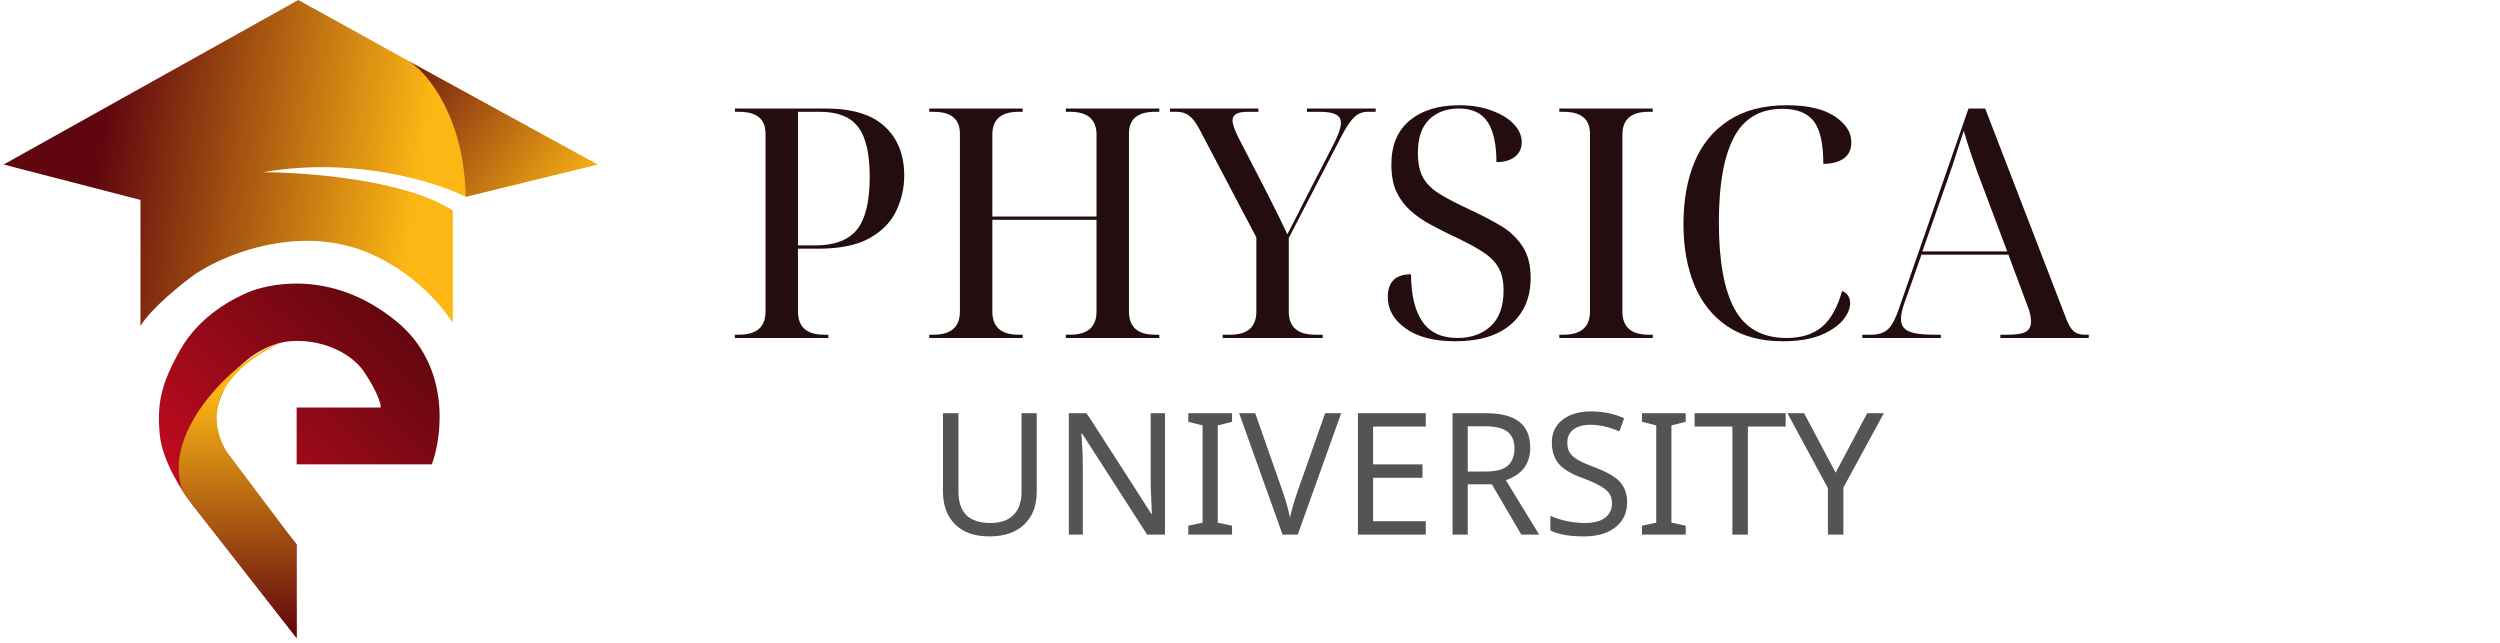
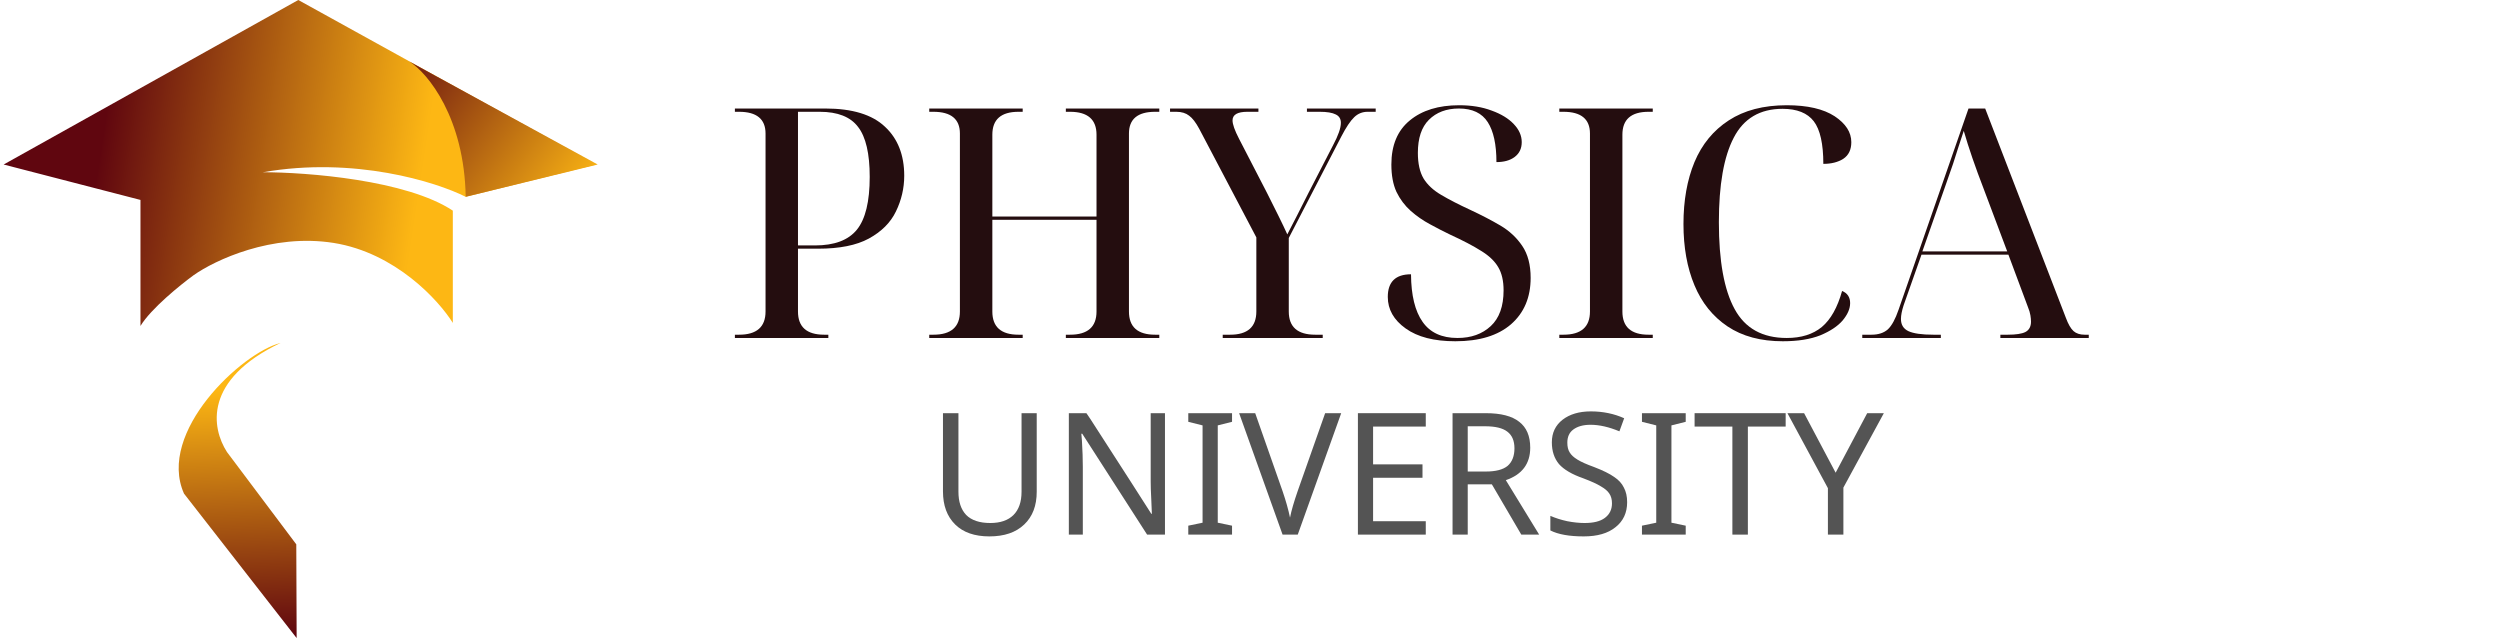
<svg xmlns="http://www.w3.org/2000/svg" width="175" zoomAndPan="magnify" viewBox="0 0 131.25 33.75" height="45" preserveAspectRatio="xMidYMid meet" version="1.0">
  <defs>
    <g />
    <clipPath id="42967c6774">
-       <path d="M 8 14 L 24 14 L 24 33.5 L 8 33.5 Z M 8 14 " clip-rule="nonzero" />
-     </clipPath>
+       </clipPath>
    <clipPath id="9285f44d43">
      <path d="M 15.574 24.379 L 15.574 21.395 L 19.969 21.395 C 20.055 21.395 19.883 20.668 19.125 19.535 C 18.363 18.406 16.672 17.762 15.152 17.922 C 14.223 18.02 12.57 18.73 11.77 20.426 C 11.426 21.16 10.926 22.441 11.77 23.816 L 15.574 28.578 L 15.574 33.5 L 10.082 26.48 C 9.574 25.832 8.527 24.203 8.391 22.848 C 8.223 21.152 8.477 20.102 9.488 18.324 C 10.504 16.551 12.277 15.66 13.039 15.34 C 13.801 15.016 17.266 13.965 20.812 16.871 C 23.652 19.195 23.238 22.848 22.672 24.379 Z M 15.574 24.379 " clip-rule="nonzero" />
    </clipPath>
    <linearGradient x1="32.504" gradientTransform="matrix(0.744, 0, 0, 0.744, 0.11, -0)" y1="19.631" x2="9.118" gradientUnits="userSpaceOnUse" y2="43.24" id="0ada2af611">
      <stop stop-opacity="1" stop-color="rgb(37.599%, 2.399%, 5.899%)" offset="0" />
      <stop stop-opacity="1" stop-color="rgb(37.599%, 2.399%, 5.899%)" offset="0.125" />
      <stop stop-opacity="1" stop-color="rgb(37.599%, 2.399%, 5.899%)" offset="0.141" />
      <stop stop-opacity="1" stop-color="rgb(37.75%, 2.408%, 5.922%)" offset="0.148" />
      <stop stop-opacity="1" stop-color="rgb(38.152%, 2.431%, 5.986%)" offset="0.152" />
      <stop stop-opacity="1" stop-color="rgb(38.402%, 2.446%, 6.026%)" offset="0.156" />
      <stop stop-opacity="1" stop-color="rgb(38.651%, 2.46%, 6.064%)" offset="0.16" />
      <stop stop-opacity="1" stop-color="rgb(38.899%, 2.473%, 6.104%)" offset="0.164" />
      <stop stop-opacity="1" stop-color="rgb(39.148%, 2.487%, 6.143%)" offset="0.168" />
      <stop stop-opacity="1" stop-color="rgb(39.398%, 2.502%, 6.183%)" offset="0.172" />
      <stop stop-opacity="1" stop-color="rgb(39.647%, 2.516%, 6.221%)" offset="0.176" />
      <stop stop-opacity="1" stop-color="rgb(39.897%, 2.531%, 6.261%)" offset="0.18" />
      <stop stop-opacity="1" stop-color="rgb(40.146%, 2.545%, 6.3%)" offset="0.184" />
      <stop stop-opacity="1" stop-color="rgb(40.395%, 2.56%, 6.34%)" offset="0.188" />
      <stop stop-opacity="1" stop-color="rgb(40.643%, 2.574%, 6.378%)" offset="0.191" />
      <stop stop-opacity="1" stop-color="rgb(40.894%, 2.589%, 6.418%)" offset="0.195" />
      <stop stop-opacity="1" stop-color="rgb(41.142%, 2.603%, 6.458%)" offset="0.199" />
      <stop stop-opacity="1" stop-color="rgb(41.393%, 2.617%, 6.497%)" offset="0.203" />
      <stop stop-opacity="1" stop-color="rgb(41.641%, 2.631%, 6.535%)" offset="0.207" />
      <stop stop-opacity="1" stop-color="rgb(41.89%, 2.646%, 6.575%)" offset="0.211" />
      <stop stop-opacity="1" stop-color="rgb(42.139%, 2.66%, 6.615%)" offset="0.215" />
      <stop stop-opacity="1" stop-color="rgb(42.389%, 2.675%, 6.654%)" offset="0.219" />
      <stop stop-opacity="1" stop-color="rgb(42.638%, 2.689%, 6.693%)" offset="0.223" />
      <stop stop-opacity="1" stop-color="rgb(42.888%, 2.704%, 6.732%)" offset="0.227" />
      <stop stop-opacity="1" stop-color="rgb(43.137%, 2.718%, 6.77%)" offset="0.23" />
      <stop stop-opacity="1" stop-color="rgb(43.387%, 2.731%, 6.81%)" offset="0.234" />
      <stop stop-opacity="1" stop-color="rgb(43.636%, 2.745%, 6.85%)" offset="0.238" />
      <stop stop-opacity="1" stop-color="rgb(43.884%, 2.76%, 6.889%)" offset="0.242" />
      <stop stop-opacity="1" stop-color="rgb(44.133%, 2.774%, 6.927%)" offset="0.246" />
      <stop stop-opacity="1" stop-color="rgb(44.383%, 2.789%, 6.967%)" offset="0.25" />
      <stop stop-opacity="1" stop-color="rgb(44.632%, 2.803%, 7.007%)" offset="0.254" />
      <stop stop-opacity="1" stop-color="rgb(44.882%, 2.818%, 7.047%)" offset="0.258" />
      <stop stop-opacity="1" stop-color="rgb(45.131%, 2.832%, 7.085%)" offset="0.262" />
      <stop stop-opacity="1" stop-color="rgb(45.38%, 2.847%, 7.124%)" offset="0.266" />
      <stop stop-opacity="1" stop-color="rgb(45.628%, 2.861%, 7.164%)" offset="0.27" />
      <stop stop-opacity="1" stop-color="rgb(45.879%, 2.875%, 7.204%)" offset="0.273" />
      <stop stop-opacity="1" stop-color="rgb(46.127%, 2.888%, 7.242%)" offset="0.277" />
      <stop stop-opacity="1" stop-color="rgb(46.378%, 2.904%, 7.281%)" offset="0.281" />
      <stop stop-opacity="1" stop-color="rgb(46.626%, 2.917%, 7.321%)" offset="0.285" />
      <stop stop-opacity="1" stop-color="rgb(46.875%, 2.933%, 7.361%)" offset="0.289" />
      <stop stop-opacity="1" stop-color="rgb(47.124%, 2.946%, 7.399%)" offset="0.293" />
      <stop stop-opacity="1" stop-color="rgb(47.374%, 2.962%, 7.439%)" offset="0.297" />
      <stop stop-opacity="1" stop-color="rgb(47.623%, 2.975%, 7.478%)" offset="0.301" />
      <stop stop-opacity="1" stop-color="rgb(47.873%, 2.989%, 7.518%)" offset="0.305" />
      <stop stop-opacity="1" stop-color="rgb(48.122%, 3.003%, 7.556%)" offset="0.309" />
      <stop stop-opacity="1" stop-color="rgb(48.372%, 3.018%, 7.596%)" offset="0.312" />
      <stop stop-opacity="1" stop-color="rgb(48.621%, 3.032%, 7.634%)" offset="0.316" />
      <stop stop-opacity="1" stop-color="rgb(48.869%, 3.047%, 7.674%)" offset="0.32" />
      <stop stop-opacity="1" stop-color="rgb(49.118%, 3.061%, 7.713%)" offset="0.324" />
      <stop stop-opacity="1" stop-color="rgb(49.368%, 3.076%, 7.753%)" offset="0.328" />
      <stop stop-opacity="1" stop-color="rgb(49.617%, 3.09%, 7.791%)" offset="0.332" />
      <stop stop-opacity="1" stop-color="rgb(49.867%, 3.105%, 7.831%)" offset="0.336" />
      <stop stop-opacity="1" stop-color="rgb(50.116%, 3.119%, 7.87%)" offset="0.34" />
      <stop stop-opacity="1" stop-color="rgb(50.365%, 3.133%, 7.91%)" offset="0.344" />
      <stop stop-opacity="1" stop-color="rgb(50.613%, 3.146%, 7.948%)" offset="0.348" />
      <stop stop-opacity="1" stop-color="rgb(50.864%, 3.162%, 7.988%)" offset="0.352" />
      <stop stop-opacity="1" stop-color="rgb(51.112%, 3.175%, 8.028%)" offset="0.355" />
      <stop stop-opacity="1" stop-color="rgb(51.363%, 3.191%, 8.067%)" offset="0.359" />
      <stop stop-opacity="1" stop-color="rgb(51.611%, 3.204%, 8.105%)" offset="0.363" />
      <stop stop-opacity="1" stop-color="rgb(51.86%, 3.22%, 8.145%)" offset="0.367" />
      <stop stop-opacity="1" stop-color="rgb(52.109%, 3.233%, 8.185%)" offset="0.371" />
      <stop stop-opacity="1" stop-color="rgb(52.359%, 3.249%, 8.224%)" offset="0.375" />
      <stop stop-opacity="1" stop-color="rgb(52.608%, 3.262%, 8.263%)" offset="0.379" />
      <stop stop-opacity="1" stop-color="rgb(52.858%, 3.276%, 8.302%)" offset="0.383" />
      <stop stop-opacity="1" stop-color="rgb(53.107%, 3.29%, 8.342%)" offset="0.387" />
      <stop stop-opacity="1" stop-color="rgb(53.357%, 3.305%, 8.382%)" offset="0.391" />
      <stop stop-opacity="1" stop-color="rgb(53.606%, 3.319%, 8.42%)" offset="0.395" />
      <stop stop-opacity="1" stop-color="rgb(53.854%, 3.334%, 8.459%)" offset="0.398" />
      <stop stop-opacity="1" stop-color="rgb(54.103%, 3.348%, 8.498%)" offset="0.402" />
      <stop stop-opacity="1" stop-color="rgb(54.353%, 3.363%, 8.537%)" offset="0.406" />
      <stop stop-opacity="1" stop-color="rgb(54.602%, 3.377%, 8.577%)" offset="0.41" />
      <stop stop-opacity="1" stop-color="rgb(54.852%, 3.391%, 8.617%)" offset="0.414" />
      <stop stop-opacity="1" stop-color="rgb(55.101%, 3.404%, 8.655%)" offset="0.418" />
      <stop stop-opacity="1" stop-color="rgb(55.35%, 3.419%, 8.694%)" offset="0.422" />
      <stop stop-opacity="1" stop-color="rgb(55.598%, 3.433%, 8.734%)" offset="0.426" />
      <stop stop-opacity="1" stop-color="rgb(55.849%, 3.448%, 8.774%)" offset="0.43" />
      <stop stop-opacity="1" stop-color="rgb(56.097%, 3.462%, 8.812%)" offset="0.434" />
      <stop stop-opacity="1" stop-color="rgb(56.348%, 3.477%, 8.852%)" offset="0.438" />
      <stop stop-opacity="1" stop-color="rgb(56.596%, 3.491%, 8.891%)" offset="0.441" />
      <stop stop-opacity="1" stop-color="rgb(56.845%, 3.506%, 8.931%)" offset="0.445" />
      <stop stop-opacity="1" stop-color="rgb(57.094%, 3.52%, 8.969%)" offset="0.449" />
      <stop stop-opacity="1" stop-color="rgb(57.344%, 3.534%, 9.009%)" offset="0.453" />
      <stop stop-opacity="1" stop-color="rgb(57.593%, 3.548%, 9.048%)" offset="0.457" />
      <stop stop-opacity="1" stop-color="rgb(57.843%, 3.563%, 9.088%)" offset="0.461" />
      <stop stop-opacity="1" stop-color="rgb(58.092%, 3.577%, 9.126%)" offset="0.465" />
      <stop stop-opacity="1" stop-color="rgb(58.342%, 3.592%, 9.166%)" offset="0.469" />
      <stop stop-opacity="1" stop-color="rgb(58.591%, 3.606%, 9.206%)" offset="0.473" />
      <stop stop-opacity="1" stop-color="rgb(58.839%, 3.621%, 9.245%)" offset="0.477" />
      <stop stop-opacity="1" stop-color="rgb(59.088%, 3.635%, 9.283%)" offset="0.48" />
      <stop stop-opacity="1" stop-color="rgb(59.338%, 3.65%, 9.323%)" offset="0.484" />
      <stop stop-opacity="1" stop-color="rgb(59.587%, 3.664%, 9.361%)" offset="0.488" />
      <stop stop-opacity="1" stop-color="rgb(59.837%, 3.677%, 9.401%)" offset="0.492" />
      <stop stop-opacity="1" stop-color="rgb(60.086%, 3.691%, 9.441%)" offset="0.496" />
      <stop stop-opacity="1" stop-color="rgb(60.335%, 3.706%, 9.48%)" offset="0.5" />
      <stop stop-opacity="1" stop-color="rgb(60.583%, 3.72%, 9.518%)" offset="0.504" />
      <stop stop-opacity="1" stop-color="rgb(60.834%, 3.735%, 9.558%)" offset="0.508" />
      <stop stop-opacity="1" stop-color="rgb(61.082%, 3.749%, 9.598%)" offset="0.512" />
      <stop stop-opacity="1" stop-color="rgb(61.333%, 3.764%, 9.637%)" offset="0.516" />
      <stop stop-opacity="1" stop-color="rgb(61.581%, 3.778%, 9.676%)" offset="0.52" />
      <stop stop-opacity="1" stop-color="rgb(61.83%, 3.792%, 9.715%)" offset="0.523" />
      <stop stop-opacity="1" stop-color="rgb(62.079%, 3.806%, 9.755%)" offset="0.527" />
      <stop stop-opacity="1" stop-color="rgb(62.329%, 3.821%, 9.795%)" offset="0.531" />
      <stop stop-opacity="1" stop-color="rgb(62.578%, 3.835%, 9.833%)" offset="0.535" />
      <stop stop-opacity="1" stop-color="rgb(62.828%, 3.85%, 9.872%)" offset="0.539" />
      <stop stop-opacity="1" stop-color="rgb(63.077%, 3.864%, 9.912%)" offset="0.543" />
      <stop stop-opacity="1" stop-color="rgb(63.327%, 3.879%, 9.952%)" offset="0.547" />
      <stop stop-opacity="1" stop-color="rgb(63.576%, 3.893%, 9.99%)" offset="0.551" />
      <stop stop-opacity="1" stop-color="rgb(63.824%, 3.908%, 10.03%)" offset="0.555" />
      <stop stop-opacity="1" stop-color="rgb(64.073%, 3.922%, 10.069%)" offset="0.559" />
      <stop stop-opacity="1" stop-color="rgb(64.323%, 3.935%, 10.109%)" offset="0.562" />
      <stop stop-opacity="1" stop-color="rgb(64.572%, 3.949%, 10.147%)" offset="0.566" />
      <stop stop-opacity="1" stop-color="rgb(64.822%, 3.964%, 10.187%)" offset="0.57" />
      <stop stop-opacity="1" stop-color="rgb(65.071%, 3.978%, 10.225%)" offset="0.574" />
      <stop stop-opacity="1" stop-color="rgb(65.32%, 3.993%, 10.265%)" offset="0.578" />
      <stop stop-opacity="1" stop-color="rgb(65.569%, 4.007%, 10.304%)" offset="0.582" />
      <stop stop-opacity="1" stop-color="rgb(65.819%, 4.022%, 10.344%)" offset="0.586" />
      <stop stop-opacity="1" stop-color="rgb(66.068%, 4.036%, 10.382%)" offset="0.59" />
      <stop stop-opacity="1" stop-color="rgb(66.318%, 4.051%, 10.422%)" offset="0.594" />
      <stop stop-opacity="1" stop-color="rgb(66.566%, 4.065%, 10.461%)" offset="0.598" />
      <stop stop-opacity="1" stop-color="rgb(66.815%, 4.079%, 10.501%)" offset="0.602" />
      <stop stop-opacity="1" stop-color="rgb(67.064%, 4.092%, 10.539%)" offset="0.605" />
      <stop stop-opacity="1" stop-color="rgb(67.314%, 4.108%, 10.579%)" offset="0.609" />
      <stop stop-opacity="1" stop-color="rgb(67.563%, 4.121%, 10.619%)" offset="0.613" />
      <stop stop-opacity="1" stop-color="rgb(67.813%, 4.137%, 10.658%)" offset="0.617" />
      <stop stop-opacity="1" stop-color="rgb(68.062%, 4.15%, 10.696%)" offset="0.621" />
      <stop stop-opacity="1" stop-color="rgb(68.312%, 4.166%, 10.736%)" offset="0.625" />
      <stop stop-opacity="1" stop-color="rgb(68.561%, 4.179%, 10.776%)" offset="0.629" />
      <stop stop-opacity="1" stop-color="rgb(68.81%, 4.193%, 10.815%)" offset="0.633" />
      <stop stop-opacity="1" stop-color="rgb(69.058%, 4.207%, 10.854%)" offset="0.637" />
      <stop stop-opacity="1" stop-color="rgb(69.308%, 4.222%, 10.893%)" offset="0.641" />
      <stop stop-opacity="1" stop-color="rgb(69.557%, 4.236%, 10.933%)" offset="0.645" />
      <stop stop-opacity="1" stop-color="rgb(69.807%, 4.251%, 10.973%)" offset="0.648" />
      <stop stop-opacity="1" stop-color="rgb(70.056%, 4.265%, 11.011%)" offset="0.652" />
      <stop stop-opacity="1" stop-color="rgb(70.305%, 4.28%, 11.05%)" offset="0.656" />
      <stop stop-opacity="1" stop-color="rgb(70.554%, 4.294%, 11.089%)" offset="0.66" />
      <stop stop-opacity="1" stop-color="rgb(70.804%, 4.309%, 11.128%)" offset="0.664" />
      <stop stop-opacity="1" stop-color="rgb(71.053%, 4.323%, 11.168%)" offset="0.668" />
      <stop stop-opacity="1" stop-color="rgb(71.303%, 4.337%, 11.208%)" offset="0.672" />
      <stop stop-opacity="1" stop-color="rgb(71.552%, 4.35%, 11.246%)" offset="0.676" />
      <stop stop-opacity="1" stop-color="rgb(71.8%, 4.366%, 11.285%)" offset="0.68" />
      <stop stop-opacity="1" stop-color="rgb(72.049%, 4.379%, 11.325%)" offset="0.684" />
      <stop stop-opacity="1" stop-color="rgb(72.299%, 4.395%, 11.365%)" offset="0.688" />
      <stop stop-opacity="1" stop-color="rgb(72.548%, 4.408%, 11.403%)" offset="0.691" />
      <stop stop-opacity="1" stop-color="rgb(72.798%, 4.424%, 11.443%)" offset="0.695" />
      <stop stop-opacity="1" stop-color="rgb(73.047%, 4.437%, 11.482%)" offset="0.699" />
      <stop stop-opacity="1" stop-color="rgb(73.297%, 4.453%, 11.522%)" offset="0.703" />
      <stop stop-opacity="1" stop-color="rgb(73.546%, 4.466%, 11.56%)" offset="0.707" />
      <stop stop-opacity="1" stop-color="rgb(73.795%, 4.48%, 11.6%)" offset="0.711" />
      <stop stop-opacity="1" stop-color="rgb(74.043%, 4.494%, 11.639%)" offset="0.715" />
      <stop stop-opacity="1" stop-color="rgb(74.294%, 4.509%, 11.679%)" offset="0.719" />
      <stop stop-opacity="1" stop-color="rgb(74.542%, 4.523%, 11.717%)" offset="0.723" />
      <stop stop-opacity="1" stop-color="rgb(74.792%, 4.538%, 11.757%)" offset="0.727" />
      <stop stop-opacity="1" stop-color="rgb(75.041%, 4.552%, 11.797%)" offset="0.73" />
      <stop stop-opacity="1" stop-color="rgb(75.29%, 4.567%, 11.836%)" offset="0.734" />
      <stop stop-opacity="1" stop-color="rgb(75.539%, 4.581%, 11.874%)" offset="0.738" />
      <stop stop-opacity="1" stop-color="rgb(75.789%, 4.594%, 11.914%)" offset="0.742" />
      <stop stop-opacity="1" stop-color="rgb(76.038%, 4.608%, 11.952%)" offset="0.746" />
      <stop stop-opacity="1" stop-color="rgb(76.288%, 4.623%, 11.992%)" offset="0.75" />
      <stop stop-opacity="1" stop-color="rgb(76.537%, 4.637%, 12.032%)" offset="0.754" />
      <stop stop-opacity="1" stop-color="rgb(76.785%, 4.652%, 12.071%)" offset="0.758" />
      <stop stop-opacity="1" stop-color="rgb(77.034%, 4.666%, 12.109%)" offset="0.762" />
      <stop stop-opacity="1" stop-color="rgb(77.284%, 4.681%, 12.149%)" offset="0.766" />
      <stop stop-opacity="1" stop-color="rgb(77.441%, 4.691%, 12.173%)" offset="0.781" />
      <stop stop-opacity="1" stop-color="rgb(77.599%, 4.7%, 12.199%)" offset="0.812" />
      <stop stop-opacity="1" stop-color="rgb(77.599%, 4.7%, 12.199%)" offset="0.875" />
      <stop stop-opacity="1" stop-color="rgb(77.599%, 4.7%, 12.199%)" offset="1" />
    </linearGradient>
    <clipPath id="b871535a8f">
      <path d="M 0.109 0 L 32 0 L 32 18 L 0.109 18 Z M 0.109 0 " clip-rule="nonzero" />
    </clipPath>
    <clipPath id="a1f23f5034">
      <path d="M 7.375 10.496 L 7.375 17.113 C 7.918 16.211 9.461 14.961 10.164 14.449 C 11.266 13.668 14.273 12.238 17.52 12.754 C 20.762 13.273 23.039 15.77 23.773 16.953 L 23.773 11.059 C 21.34 9.445 16.109 9.043 13.801 9.043 C 18.602 8.203 22.898 9.551 24.449 10.332 L 31.293 8.637 L 15.66 0 L 0.191 8.637 Z M 7.375 10.496 " clip-rule="nonzero" />
    </clipPath>
    <linearGradient x1="-0.979" gradientTransform="matrix(0.744, 0, 0, 0.744, 0.11, -0)" y1="7.114" x2="43.28" gradientUnits="userSpaceOnUse" y2="13.895" id="66ee1b0fa1">
      <stop stop-opacity="1" stop-color="rgb(37.599%, 2.399%, 5.899%)" offset="0" />
      <stop stop-opacity="1" stop-color="rgb(37.599%, 2.399%, 5.899%)" offset="0.078" />
      <stop stop-opacity="1" stop-color="rgb(37.599%, 2.399%, 5.899%)" offset="0.125" />
      <stop stop-opacity="1" stop-color="rgb(37.72%, 2.534%, 5.902%)" offset="0.188" />
      <stop stop-opacity="1" stop-color="rgb(38.315%, 3.204%, 5.92%)" offset="0.191" />
      <stop stop-opacity="1" stop-color="rgb(38.789%, 3.74%, 5.936%)" offset="0.195" />
      <stop stop-opacity="1" stop-color="rgb(39.264%, 4.276%, 5.949%)" offset="0.199" />
      <stop stop-opacity="1" stop-color="rgb(39.74%, 4.811%, 5.965%)" offset="0.203" />
      <stop stop-opacity="1" stop-color="rgb(40.215%, 5.347%, 5.98%)" offset="0.207" />
      <stop stop-opacity="1" stop-color="rgb(40.691%, 5.882%, 5.995%)" offset="0.211" />
      <stop stop-opacity="1" stop-color="rgb(41.165%, 6.416%, 6.009%)" offset="0.215" />
      <stop stop-opacity="1" stop-color="rgb(41.641%, 6.952%, 6.024%)" offset="0.219" />
      <stop stop-opacity="1" stop-color="rgb(42.116%, 7.487%, 6.038%)" offset="0.223" />
      <stop stop-opacity="1" stop-color="rgb(42.59%, 8.023%, 6.053%)" offset="0.227" />
      <stop stop-opacity="1" stop-color="rgb(43.065%, 8.557%, 6.067%)" offset="0.23" />
      <stop stop-opacity="1" stop-color="rgb(43.541%, 9.093%, 6.082%)" offset="0.234" />
      <stop stop-opacity="1" stop-color="rgb(44.016%, 9.628%, 6.096%)" offset="0.238" />
      <stop stop-opacity="1" stop-color="rgb(44.492%, 10.164%, 6.111%)" offset="0.242" />
      <stop stop-opacity="1" stop-color="rgb(44.966%, 10.699%, 6.126%)" offset="0.246" />
      <stop stop-opacity="1" stop-color="rgb(45.442%, 11.235%, 6.142%)" offset="0.25" />
      <stop stop-opacity="1" stop-color="rgb(45.917%, 11.769%, 6.155%)" offset="0.254" />
      <stop stop-opacity="1" stop-color="rgb(46.391%, 12.305%, 6.171%)" offset="0.258" />
      <stop stop-opacity="1" stop-color="rgb(46.866%, 12.84%, 6.184%)" offset="0.262" />
      <stop stop-opacity="1" stop-color="rgb(47.342%, 13.376%, 6.2%)" offset="0.266" />
      <stop stop-opacity="1" stop-color="rgb(47.816%, 13.91%, 6.213%)" offset="0.27" />
      <stop stop-opacity="1" stop-color="rgb(48.293%, 14.445%, 6.229%)" offset="0.273" />
      <stop stop-opacity="1" stop-color="rgb(48.767%, 14.981%, 6.242%)" offset="0.277" />
      <stop stop-opacity="1" stop-color="rgb(49.242%, 15.517%, 6.258%)" offset="0.281" />
      <stop stop-opacity="1" stop-color="rgb(49.716%, 16.052%, 6.273%)" offset="0.285" />
      <stop stop-opacity="1" stop-color="rgb(50.192%, 16.588%, 6.288%)" offset="0.289" />
      <stop stop-opacity="1" stop-color="rgb(50.667%, 17.122%, 6.302%)" offset="0.293" />
      <stop stop-opacity="1" stop-color="rgb(51.143%, 17.657%, 6.317%)" offset="0.297" />
      <stop stop-opacity="1" stop-color="rgb(51.617%, 18.193%, 6.331%)" offset="0.301" />
      <stop stop-opacity="1" stop-color="rgb(52.094%, 18.729%, 6.346%)" offset="0.305" />
      <stop stop-opacity="1" stop-color="rgb(52.568%, 19.263%, 6.36%)" offset="0.309" />
      <stop stop-opacity="1" stop-color="rgb(53.043%, 19.798%, 6.375%)" offset="0.312" />
      <stop stop-opacity="1" stop-color="rgb(53.517%, 20.334%, 6.39%)" offset="0.316" />
      <stop stop-opacity="1" stop-color="rgb(53.993%, 20.869%, 6.406%)" offset="0.32" />
      <stop stop-opacity="1" stop-color="rgb(54.468%, 21.405%, 6.419%)" offset="0.324" />
      <stop stop-opacity="1" stop-color="rgb(54.944%, 21.941%, 6.435%)" offset="0.328" />
      <stop stop-opacity="1" stop-color="rgb(55.418%, 22.475%, 6.448%)" offset="0.332" />
      <stop stop-opacity="1" stop-color="rgb(55.894%, 23.01%, 6.464%)" offset="0.336" />
      <stop stop-opacity="1" stop-color="rgb(56.369%, 23.546%, 6.477%)" offset="0.34" />
      <stop stop-opacity="1" stop-color="rgb(56.844%, 24.081%, 6.493%)" offset="0.344" />
      <stop stop-opacity="1" stop-color="rgb(57.318%, 24.615%, 6.506%)" offset="0.348" />
      <stop stop-opacity="1" stop-color="rgb(57.794%, 25.151%, 6.522%)" offset="0.352" />
      <stop stop-opacity="1" stop-color="rgb(58.269%, 25.687%, 6.537%)" offset="0.355" />
      <stop stop-opacity="1" stop-color="rgb(58.745%, 26.222%, 6.552%)" offset="0.359" />
      <stop stop-opacity="1" stop-color="rgb(59.219%, 26.758%, 6.566%)" offset="0.363" />
      <stop stop-opacity="1" stop-color="rgb(59.695%, 27.293%, 6.581%)" offset="0.367" />
      <stop stop-opacity="1" stop-color="rgb(60.17%, 27.827%, 6.595%)" offset="0.371" />
      <stop stop-opacity="1" stop-color="rgb(60.645%, 28.363%, 6.61%)" offset="0.375" />
      <stop stop-opacity="1" stop-color="rgb(61.119%, 28.899%, 6.624%)" offset="0.379" />
      <stop stop-opacity="1" stop-color="rgb(61.595%, 29.434%, 6.639%)" offset="0.383" />
      <stop stop-opacity="1" stop-color="rgb(62.07%, 29.968%, 6.653%)" offset="0.387" />
      <stop stop-opacity="1" stop-color="rgb(62.546%, 30.504%, 6.668%)" offset="0.391" />
      <stop stop-opacity="1" stop-color="rgb(63.02%, 31.039%, 6.683%)" offset="0.395" />
      <stop stop-opacity="1" stop-color="rgb(63.496%, 31.575%, 6.699%)" offset="0.398" />
      <stop stop-opacity="1" stop-color="rgb(63.971%, 32.111%, 6.712%)" offset="0.402" />
      <stop stop-opacity="1" stop-color="rgb(64.445%, 32.646%, 6.728%)" offset="0.406" />
      <stop stop-opacity="1" stop-color="rgb(64.92%, 33.18%, 6.741%)" offset="0.41" />
      <stop stop-opacity="1" stop-color="rgb(65.396%, 33.716%, 6.757%)" offset="0.414" />
      <stop stop-opacity="1" stop-color="rgb(65.871%, 34.251%, 6.77%)" offset="0.418" />
      <stop stop-opacity="1" stop-color="rgb(66.347%, 34.787%, 6.786%)" offset="0.422" />
      <stop stop-opacity="1" stop-color="rgb(66.821%, 35.321%, 6.799%)" offset="0.426" />
      <stop stop-opacity="1" stop-color="rgb(67.297%, 35.857%, 6.815%)" offset="0.43" />
      <stop stop-opacity="1" stop-color="rgb(67.772%, 36.392%, 6.83%)" offset="0.434" />
      <stop stop-opacity="1" stop-color="rgb(68.246%, 36.928%, 6.845%)" offset="0.438" />
      <stop stop-opacity="1" stop-color="rgb(68.721%, 37.463%, 6.859%)" offset="0.441" />
      <stop stop-opacity="1" stop-color="rgb(69.197%, 37.999%, 6.874%)" offset="0.445" />
      <stop stop-opacity="1" stop-color="rgb(69.672%, 38.533%, 6.888%)" offset="0.449" />
      <stop stop-opacity="1" stop-color="rgb(70.148%, 39.069%, 6.903%)" offset="0.453" />
      <stop stop-opacity="1" stop-color="rgb(70.622%, 39.604%, 6.917%)" offset="0.457" />
      <stop stop-opacity="1" stop-color="rgb(71.098%, 40.14%, 6.932%)" offset="0.461" />
      <stop stop-opacity="1" stop-color="rgb(71.573%, 40.674%, 6.946%)" offset="0.465" />
      <stop stop-opacity="1" stop-color="rgb(72.047%, 41.209%, 6.961%)" offset="0.469" />
      <stop stop-opacity="1" stop-color="rgb(72.522%, 41.745%, 6.976%)" offset="0.473" />
      <stop stop-opacity="1" stop-color="rgb(72.998%, 42.281%, 6.992%)" offset="0.477" />
      <stop stop-opacity="1" stop-color="rgb(73.473%, 42.816%, 7.005%)" offset="0.48" />
      <stop stop-opacity="1" stop-color="rgb(73.949%, 43.352%, 7.021%)" offset="0.484" />
      <stop stop-opacity="1" stop-color="rgb(74.423%, 43.886%, 7.034%)" offset="0.488" />
      <stop stop-opacity="1" stop-color="rgb(74.899%, 44.421%, 7.05%)" offset="0.492" />
      <stop stop-opacity="1" stop-color="rgb(75.374%, 44.957%, 7.063%)" offset="0.496" />
      <stop stop-opacity="1" stop-color="rgb(75.848%, 45.493%, 7.079%)" offset="0.5" />
      <stop stop-opacity="1" stop-color="rgb(76.323%, 46.027%, 7.094%)" offset="0.504" />
      <stop stop-opacity="1" stop-color="rgb(76.799%, 46.562%, 7.109%)" offset="0.508" />
      <stop stop-opacity="1" stop-color="rgb(77.274%, 47.098%, 7.123%)" offset="0.512" />
      <stop stop-opacity="1" stop-color="rgb(77.75%, 47.633%, 7.138%)" offset="0.516" />
      <stop stop-opacity="1" stop-color="rgb(78.224%, 48.169%, 7.152%)" offset="0.52" />
      <stop stop-opacity="1" stop-color="rgb(78.7%, 48.705%, 7.167%)" offset="0.523" />
      <stop stop-opacity="1" stop-color="rgb(79.175%, 49.239%, 7.181%)" offset="0.527" />
      <stop stop-opacity="1" stop-color="rgb(79.649%, 49.774%, 7.196%)" offset="0.531" />
      <stop stop-opacity="1" stop-color="rgb(80.124%, 50.31%, 7.21%)" offset="0.535" />
      <stop stop-opacity="1" stop-color="rgb(80.6%, 50.845%, 7.225%)" offset="0.539" />
      <stop stop-opacity="1" stop-color="rgb(81.075%, 51.379%, 7.24%)" offset="0.543" />
      <stop stop-opacity="1" stop-color="rgb(81.551%, 51.915%, 7.256%)" offset="0.547" />
      <stop stop-opacity="1" stop-color="rgb(82.025%, 52.451%, 7.269%)" offset="0.551" />
      <stop stop-opacity="1" stop-color="rgb(82.501%, 52.986%, 7.285%)" offset="0.555" />
      <stop stop-opacity="1" stop-color="rgb(82.976%, 53.522%, 7.298%)" offset="0.559" />
      <stop stop-opacity="1" stop-color="rgb(83.45%, 54.057%, 7.314%)" offset="0.562" />
      <stop stop-opacity="1" stop-color="rgb(83.925%, 54.591%, 7.327%)" offset="0.566" />
      <stop stop-opacity="1" stop-color="rgb(84.401%, 55.127%, 7.343%)" offset="0.57" />
      <stop stop-opacity="1" stop-color="rgb(84.875%, 55.663%, 7.356%)" offset="0.574" />
      <stop stop-opacity="1" stop-color="rgb(85.352%, 56.198%, 7.372%)" offset="0.578" />
      <stop stop-opacity="1" stop-color="rgb(85.826%, 56.732%, 7.387%)" offset="0.582" />
      <stop stop-opacity="1" stop-color="rgb(86.302%, 57.268%, 7.402%)" offset="0.586" />
      <stop stop-opacity="1" stop-color="rgb(86.777%, 57.803%, 7.416%)" offset="0.59" />
      <stop stop-opacity="1" stop-color="rgb(87.251%, 58.339%, 7.431%)" offset="0.594" />
      <stop stop-opacity="1" stop-color="rgb(87.726%, 58.875%, 7.445%)" offset="0.598" />
      <stop stop-opacity="1" stop-color="rgb(88.202%, 59.41%, 7.46%)" offset="0.602" />
      <stop stop-opacity="1" stop-color="rgb(88.676%, 59.944%, 7.474%)" offset="0.605" />
      <stop stop-opacity="1" stop-color="rgb(89.153%, 60.48%, 7.489%)" offset="0.609" />
      <stop stop-opacity="1" stop-color="rgb(89.627%, 61.015%, 7.503%)" offset="0.613" />
      <stop stop-opacity="1" stop-color="rgb(90.103%, 61.551%, 7.518%)" offset="0.617" />
      <stop stop-opacity="1" stop-color="rgb(90.578%, 62.085%, 7.533%)" offset="0.621" />
      <stop stop-opacity="1" stop-color="rgb(91.052%, 62.621%, 7.549%)" offset="0.625" />
      <stop stop-opacity="1" stop-color="rgb(91.527%, 63.156%, 7.562%)" offset="0.629" />
      <stop stop-opacity="1" stop-color="rgb(92.003%, 63.692%, 7.578%)" offset="0.633" />
      <stop stop-opacity="1" stop-color="rgb(92.477%, 64.227%, 7.591%)" offset="0.637" />
      <stop stop-opacity="1" stop-color="rgb(92.953%, 64.763%, 7.607%)" offset="0.641" />
      <stop stop-opacity="1" stop-color="rgb(93.428%, 65.297%, 7.62%)" offset="0.645" />
      <stop stop-opacity="1" stop-color="rgb(93.903%, 65.833%, 7.635%)" offset="0.648" />
      <stop stop-opacity="1" stop-color="rgb(94.377%, 66.368%, 7.649%)" offset="0.652" />
      <stop stop-opacity="1" stop-color="rgb(94.853%, 66.904%, 7.664%)" offset="0.656" />
      <stop stop-opacity="1" stop-color="rgb(95.328%, 67.438%, 7.68%)" offset="0.66" />
      <stop stop-opacity="1" stop-color="rgb(95.804%, 67.973%, 7.695%)" offset="0.664" />
      <stop stop-opacity="1" stop-color="rgb(96.278%, 68.509%, 7.709%)" offset="0.668" />
      <stop stop-opacity="1" stop-color="rgb(96.754%, 69.044%, 7.724%)" offset="0.672" />
      <stop stop-opacity="1" stop-color="rgb(97.229%, 69.58%, 7.738%)" offset="0.676" />
      <stop stop-opacity="1" stop-color="rgb(97.704%, 70.116%, 7.753%)" offset="0.68" />
      <stop stop-opacity="1" stop-color="rgb(98.178%, 70.65%, 7.767%)" offset="0.684" />
      <stop stop-opacity="1" stop-color="rgb(98.654%, 71.185%, 7.782%)" offset="0.688" />
      <stop stop-opacity="1" stop-color="rgb(98.926%, 71.492%, 7.79%)" offset="0.691" />
      <stop stop-opacity="1" stop-color="rgb(99.199%, 71.799%, 7.799%)" offset="0.695" />
      <stop stop-opacity="1" stop-color="rgb(99.199%, 71.799%, 7.799%)" offset="0.703" />
      <stop stop-opacity="1" stop-color="rgb(99.199%, 71.799%, 7.799%)" offset="0.719" />
      <stop stop-opacity="1" stop-color="rgb(99.199%, 71.799%, 7.799%)" offset="0.75" />
      <stop stop-opacity="1" stop-color="rgb(99.199%, 71.799%, 7.799%)" offset="0.922" />
      <stop stop-opacity="1" stop-color="rgb(99.199%, 71.799%, 7.799%)" offset="1" />
    </linearGradient>
    <clipPath id="23ff6f62e1">
      <path d="M 21 3 L 32 3 L 32 11 L 21 11 Z M 21 3 " clip-rule="nonzero" />
    </clipPath>
    <clipPath id="11240fea2c">
      <path d="M 24.449 10.332 C 24.379 6.199 22.477 3.848 21.492 3.23 L 31.379 8.637 Z M 24.449 10.332 " clip-rule="nonzero" />
    </clipPath>
    <linearGradient x1="29.112" gradientTransform="matrix(0.744, 0, 0, 0.744, 0.11, -0)" y1="3.803" x2="42.278" gradientUnits="userSpaceOnUse" y2="13.502" id="ff6babe478">
      <stop stop-opacity="1" stop-color="rgb(44.521%, 10.197%, 6.113%)" offset="0" />
      <stop stop-opacity="1" stop-color="rgb(44.742%, 10.446%, 6.119%)" offset="0.004" />
      <stop stop-opacity="1" stop-color="rgb(44.963%, 10.696%, 6.126%)" offset="0.008" />
      <stop stop-opacity="1" stop-color="rgb(45.184%, 10.945%, 6.133%)" offset="0.012" />
      <stop stop-opacity="1" stop-color="rgb(45.406%, 11.194%, 6.14%)" offset="0.016" />
      <stop stop-opacity="1" stop-color="rgb(45.625%, 11.443%, 6.146%)" offset="0.02" />
      <stop stop-opacity="1" stop-color="rgb(45.847%, 11.691%, 6.154%)" offset="0.023" />
      <stop stop-opacity="1" stop-color="rgb(46.068%, 11.94%, 6.16%)" offset="0.027" />
      <stop stop-opacity="1" stop-color="rgb(46.289%, 12.19%, 6.168%)" offset="0.031" />
      <stop stop-opacity="1" stop-color="rgb(46.51%, 12.439%, 6.174%)" offset="0.035" />
      <stop stop-opacity="1" stop-color="rgb(46.732%, 12.688%, 6.181%)" offset="0.039" />
      <stop stop-opacity="1" stop-color="rgb(46.953%, 12.936%, 6.187%)" offset="0.043" />
      <stop stop-opacity="1" stop-color="rgb(47.174%, 13.185%, 6.195%)" offset="0.047" />
      <stop stop-opacity="1" stop-color="rgb(47.394%, 13.434%, 6.201%)" offset="0.051" />
      <stop stop-opacity="1" stop-color="rgb(47.615%, 13.684%, 6.209%)" offset="0.055" />
      <stop stop-opacity="1" stop-color="rgb(47.836%, 13.933%, 6.215%)" offset="0.059" />
      <stop stop-opacity="1" stop-color="rgb(48.058%, 14.182%, 6.223%)" offset="0.062" />
      <stop stop-opacity="1" stop-color="rgb(48.279%, 14.43%, 6.229%)" offset="0.066" />
      <stop stop-opacity="1" stop-color="rgb(48.5%, 14.679%, 6.235%)" offset="0.07" />
      <stop stop-opacity="1" stop-color="rgb(48.72%, 14.928%, 6.241%)" offset="0.074" />
      <stop stop-opacity="1" stop-color="rgb(48.941%, 15.178%, 6.248%)" offset="0.078" />
      <stop stop-opacity="1" stop-color="rgb(49.162%, 15.427%, 6.255%)" offset="0.082" />
      <stop stop-opacity="1" stop-color="rgb(49.384%, 15.675%, 6.262%)" offset="0.086" />
      <stop stop-opacity="1" stop-color="rgb(49.605%, 15.924%, 6.268%)" offset="0.09" />
      <stop stop-opacity="1" stop-color="rgb(49.826%, 16.173%, 6.276%)" offset="0.094" />
      <stop stop-opacity="1" stop-color="rgb(50.046%, 16.422%, 6.282%)" offset="0.098" />
      <stop stop-opacity="1" stop-color="rgb(50.267%, 16.672%, 6.29%)" offset="0.102" />
      <stop stop-opacity="1" stop-color="rgb(50.488%, 16.92%, 6.296%)" offset="0.105" />
      <stop stop-opacity="1" stop-color="rgb(50.71%, 17.169%, 6.303%)" offset="0.109" />
      <stop stop-opacity="1" stop-color="rgb(50.931%, 17.418%, 6.31%)" offset="0.113" />
      <stop stop-opacity="1" stop-color="rgb(51.152%, 17.667%, 6.317%)" offset="0.117" />
      <stop stop-opacity="1" stop-color="rgb(51.372%, 17.915%, 6.323%)" offset="0.121" />
      <stop stop-opacity="1" stop-color="rgb(51.593%, 18.166%, 6.331%)" offset="0.125" />
      <stop stop-opacity="1" stop-color="rgb(51.814%, 18.414%, 6.337%)" offset="0.129" />
      <stop stop-opacity="1" stop-color="rgb(52.036%, 18.663%, 6.345%)" offset="0.133" />
      <stop stop-opacity="1" stop-color="rgb(52.257%, 18.912%, 6.351%)" offset="0.137" />
      <stop stop-opacity="1" stop-color="rgb(52.478%, 19.162%, 6.358%)" offset="0.141" />
      <stop stop-opacity="1" stop-color="rgb(52.698%, 19.411%, 6.364%)" offset="0.145" />
      <stop stop-opacity="1" stop-color="rgb(52.919%, 19.659%, 6.372%)" offset="0.148" />
      <stop stop-opacity="1" stop-color="rgb(53.14%, 19.908%, 6.378%)" offset="0.152" />
      <stop stop-opacity="1" stop-color="rgb(53.362%, 20.157%, 6.386%)" offset="0.156" />
      <stop stop-opacity="1" stop-color="rgb(53.583%, 20.406%, 6.392%)" offset="0.16" />
      <stop stop-opacity="1" stop-color="rgb(53.804%, 20.656%, 6.4%)" offset="0.164" />
      <stop stop-opacity="1" stop-color="rgb(54.024%, 20.905%, 6.406%)" offset="0.168" />
      <stop stop-opacity="1" stop-color="rgb(54.245%, 21.153%, 6.413%)" offset="0.172" />
      <stop stop-opacity="1" stop-color="rgb(54.466%, 21.402%, 6.419%)" offset="0.176" />
      <stop stop-opacity="1" stop-color="rgb(54.688%, 21.651%, 6.427%)" offset="0.18" />
      <stop stop-opacity="1" stop-color="rgb(54.909%, 21.899%, 6.433%)" offset="0.184" />
      <stop stop-opacity="1" stop-color="rgb(55.13%, 22.15%, 6.439%)" offset="0.188" />
      <stop stop-opacity="1" stop-color="rgb(55.35%, 22.398%, 6.445%)" offset="0.191" />
      <stop stop-opacity="1" stop-color="rgb(55.571%, 22.647%, 6.453%)" offset="0.195" />
      <stop stop-opacity="1" stop-color="rgb(55.792%, 22.896%, 6.459%)" offset="0.199" />
      <stop stop-opacity="1" stop-color="rgb(56.013%, 23.145%, 6.467%)" offset="0.203" />
      <stop stop-opacity="1" stop-color="rgb(56.235%, 23.393%, 6.473%)" offset="0.207" />
      <stop stop-opacity="1" stop-color="rgb(56.456%, 23.643%, 6.48%)" offset="0.211" />
      <stop stop-opacity="1" stop-color="rgb(56.676%, 23.892%, 6.487%)" offset="0.215" />
      <stop stop-opacity="1" stop-color="rgb(56.897%, 24.141%, 6.494%)" offset="0.219" />
      <stop stop-opacity="1" stop-color="rgb(57.118%, 24.39%, 6.5%)" offset="0.223" />
      <stop stop-opacity="1" stop-color="rgb(57.339%, 24.638%, 6.508%)" offset="0.227" />
      <stop stop-opacity="1" stop-color="rgb(57.561%, 24.887%, 6.514%)" offset="0.23" />
      <stop stop-opacity="1" stop-color="rgb(57.782%, 25.137%, 6.522%)" offset="0.234" />
      <stop stop-opacity="1" stop-color="rgb(58.002%, 25.386%, 6.528%)" offset="0.238" />
      <stop stop-opacity="1" stop-color="rgb(58.223%, 25.635%, 6.535%)" offset="0.242" />
      <stop stop-opacity="1" stop-color="rgb(58.444%, 25.883%, 6.541%)" offset="0.246" />
      <stop stop-opacity="1" stop-color="rgb(58.665%, 26.132%, 6.549%)" offset="0.25" />
      <stop stop-opacity="1" stop-color="rgb(58.887%, 26.381%, 6.555%)" offset="0.254" />
      <stop stop-opacity="1" stop-color="rgb(59.108%, 26.631%, 6.563%)" offset="0.258" />
      <stop stop-opacity="1" stop-color="rgb(59.328%, 26.88%, 6.569%)" offset="0.262" />
      <stop stop-opacity="1" stop-color="rgb(59.549%, 27.129%, 6.577%)" offset="0.266" />
      <stop stop-opacity="1" stop-color="rgb(59.77%, 27.377%, 6.583%)" offset="0.27" />
      <stop stop-opacity="1" stop-color="rgb(59.991%, 27.626%, 6.59%)" offset="0.273" />
      <stop stop-opacity="1" stop-color="rgb(60.213%, 27.875%, 6.596%)" offset="0.277" />
      <stop stop-opacity="1" stop-color="rgb(60.434%, 28.125%, 6.604%)" offset="0.281" />
      <stop stop-opacity="1" stop-color="rgb(60.654%, 28.374%, 6.61%)" offset="0.285" />
      <stop stop-opacity="1" stop-color="rgb(60.875%, 28.622%, 6.618%)" offset="0.289" />
      <stop stop-opacity="1" stop-color="rgb(61.096%, 28.871%, 6.624%)" offset="0.293" />
      <stop stop-opacity="1" stop-color="rgb(61.317%, 29.12%, 6.631%)" offset="0.297" />
      <stop stop-opacity="1" stop-color="rgb(61.539%, 29.369%, 6.638%)" offset="0.301" />
      <stop stop-opacity="1" stop-color="rgb(61.76%, 29.619%, 6.644%)" offset="0.305" />
      <stop stop-opacity="1" stop-color="rgb(61.98%, 29.868%, 6.65%)" offset="0.309" />
      <stop stop-opacity="1" stop-color="rgb(62.201%, 30.116%, 6.657%)" offset="0.312" />
      <stop stop-opacity="1" stop-color="rgb(62.422%, 30.365%, 6.664%)" offset="0.316" />
      <stop stop-opacity="1" stop-color="rgb(62.643%, 30.615%, 6.671%)" offset="0.32" />
      <stop stop-opacity="1" stop-color="rgb(62.865%, 30.864%, 6.677%)" offset="0.324" />
      <stop stop-opacity="1" stop-color="rgb(63.086%, 31.113%, 6.685%)" offset="0.328" />
      <stop stop-opacity="1" stop-color="rgb(63.306%, 31.361%, 6.691%)" offset="0.332" />
      <stop stop-opacity="1" stop-color="rgb(63.527%, 31.61%, 6.699%)" offset="0.336" />
      <stop stop-opacity="1" stop-color="rgb(63.748%, 31.859%, 6.705%)" offset="0.34" />
      <stop stop-opacity="1" stop-color="rgb(63.969%, 32.109%, 6.712%)" offset="0.344" />
      <stop stop-opacity="1" stop-color="rgb(64.191%, 32.358%, 6.718%)" offset="0.348" />
      <stop stop-opacity="1" stop-color="rgb(64.412%, 32.607%, 6.726%)" offset="0.352" />
      <stop stop-opacity="1" stop-color="rgb(64.632%, 32.855%, 6.732%)" offset="0.355" />
      <stop stop-opacity="1" stop-color="rgb(64.853%, 33.104%, 6.74%)" offset="0.359" />
      <stop stop-opacity="1" stop-color="rgb(65.074%, 33.353%, 6.746%)" offset="0.363" />
      <stop stop-opacity="1" stop-color="rgb(65.295%, 33.603%, 6.754%)" offset="0.367" />
      <stop stop-opacity="1" stop-color="rgb(65.517%, 33.852%, 6.76%)" offset="0.371" />
      <stop stop-opacity="1" stop-color="rgb(65.738%, 34.1%, 6.767%)" offset="0.375" />
      <stop stop-opacity="1" stop-color="rgb(65.958%, 34.349%, 6.773%)" offset="0.379" />
      <stop stop-opacity="1" stop-color="rgb(66.179%, 34.598%, 6.781%)" offset="0.383" />
      <stop stop-opacity="1" stop-color="rgb(66.4%, 34.846%, 6.787%)" offset="0.387" />
      <stop stop-opacity="1" stop-color="rgb(66.621%, 35.097%, 6.795%)" offset="0.391" />
      <stop stop-opacity="1" stop-color="rgb(66.843%, 35.345%, 6.801%)" offset="0.395" />
      <stop stop-opacity="1" stop-color="rgb(67.064%, 35.594%, 6.808%)" offset="0.398" />
      <stop stop-opacity="1" stop-color="rgb(67.284%, 35.843%, 6.815%)" offset="0.402" />
      <stop stop-opacity="1" stop-color="rgb(67.505%, 36.092%, 6.822%)" offset="0.406" />
      <stop stop-opacity="1" stop-color="rgb(67.726%, 36.34%, 6.828%)" offset="0.41" />
      <stop stop-opacity="1" stop-color="rgb(67.947%, 36.591%, 6.836%)" offset="0.414" />
      <stop stop-opacity="1" stop-color="rgb(68.169%, 36.839%, 6.842%)" offset="0.418" />
      <stop stop-opacity="1" stop-color="rgb(68.39%, 37.088%, 6.85%)" offset="0.422" />
      <stop stop-opacity="1" stop-color="rgb(68.61%, 37.337%, 6.856%)" offset="0.426" />
      <stop stop-opacity="1" stop-color="rgb(68.831%, 37.585%, 6.862%)" offset="0.43" />
      <stop stop-opacity="1" stop-color="rgb(69.052%, 37.834%, 6.868%)" offset="0.434" />
      <stop stop-opacity="1" stop-color="rgb(69.273%, 38.084%, 6.876%)" offset="0.438" />
      <stop stop-opacity="1" stop-color="rgb(69.495%, 38.333%, 6.882%)" offset="0.441" />
      <stop stop-opacity="1" stop-color="rgb(69.716%, 38.582%, 6.889%)" offset="0.445" />
      <stop stop-opacity="1" stop-color="rgb(69.936%, 38.831%, 6.895%)" offset="0.449" />
      <stop stop-opacity="1" stop-color="rgb(70.157%, 39.079%, 6.903%)" offset="0.453" />
      <stop stop-opacity="1" stop-color="rgb(70.378%, 39.328%, 6.909%)" offset="0.457" />
      <stop stop-opacity="1" stop-color="rgb(70.599%, 39.578%, 6.917%)" offset="0.461" />
      <stop stop-opacity="1" stop-color="rgb(70.821%, 39.827%, 6.923%)" offset="0.465" />
      <stop stop-opacity="1" stop-color="rgb(71.042%, 40.076%, 6.931%)" offset="0.469" />
      <stop stop-opacity="1" stop-color="rgb(71.262%, 40.324%, 6.937%)" offset="0.473" />
      <stop stop-opacity="1" stop-color="rgb(71.483%, 40.573%, 6.944%)" offset="0.477" />
      <stop stop-opacity="1" stop-color="rgb(71.704%, 40.822%, 6.95%)" offset="0.48" />
      <stop stop-opacity="1" stop-color="rgb(71.925%, 41.072%, 6.958%)" offset="0.484" />
      <stop stop-opacity="1" stop-color="rgb(72.147%, 41.321%, 6.964%)" offset="0.488" />
      <stop stop-opacity="1" stop-color="rgb(72.368%, 41.57%, 6.972%)" offset="0.492" />
      <stop stop-opacity="1" stop-color="rgb(72.588%, 41.818%, 6.978%)" offset="0.496" />
      <stop stop-opacity="1" stop-color="rgb(72.809%, 42.068%, 6.985%)" offset="0.5" />
      <stop stop-opacity="1" stop-color="rgb(73.03%, 42.317%, 6.992%)" offset="0.504" />
      <stop stop-opacity="1" stop-color="rgb(73.251%, 42.566%, 6.999%)" offset="0.508" />
      <stop stop-opacity="1" stop-color="rgb(73.473%, 42.815%, 7.005%)" offset="0.512" />
      <stop stop-opacity="1" stop-color="rgb(73.694%, 43.063%, 7.013%)" offset="0.516" />
      <stop stop-opacity="1" stop-color="rgb(73.914%, 43.312%, 7.019%)" offset="0.52" />
      <stop stop-opacity="1" stop-color="rgb(74.135%, 43.562%, 7.027%)" offset="0.523" />
      <stop stop-opacity="1" stop-color="rgb(74.356%, 43.811%, 7.033%)" offset="0.527" />
      <stop stop-opacity="1" stop-color="rgb(74.577%, 44.06%, 7.04%)" offset="0.531" />
      <stop stop-opacity="1" stop-color="rgb(74.799%, 44.308%, 7.047%)" offset="0.535" />
      <stop stop-opacity="1" stop-color="rgb(75.02%, 44.557%, 7.054%)" offset="0.539" />
      <stop stop-opacity="1" stop-color="rgb(75.24%, 44.806%, 7.06%)" offset="0.543" />
      <stop stop-opacity="1" stop-color="rgb(75.461%, 45.056%, 7.066%)" offset="0.547" />
      <stop stop-opacity="1" stop-color="rgb(75.682%, 45.305%, 7.072%)" offset="0.551" />
      <stop stop-opacity="1" stop-color="rgb(75.903%, 45.554%, 7.08%)" offset="0.555" />
      <stop stop-opacity="1" stop-color="rgb(76.125%, 45.802%, 7.086%)" offset="0.559" />
      <stop stop-opacity="1" stop-color="rgb(76.346%, 46.051%, 7.094%)" offset="0.562" />
      <stop stop-opacity="1" stop-color="rgb(76.566%, 46.3%, 7.1%)" offset="0.566" />
      <stop stop-opacity="1" stop-color="rgb(76.787%, 46.55%, 7.108%)" offset="0.57" />
      <stop stop-opacity="1" stop-color="rgb(77.008%, 46.799%, 7.114%)" offset="0.574" />
      <stop stop-opacity="1" stop-color="rgb(77.229%, 47.047%, 7.121%)" offset="0.578" />
      <stop stop-opacity="1" stop-color="rgb(77.451%, 47.296%, 7.127%)" offset="0.582" />
      <stop stop-opacity="1" stop-color="rgb(77.672%, 47.545%, 7.135%)" offset="0.586" />
      <stop stop-opacity="1" stop-color="rgb(77.892%, 47.794%, 7.141%)" offset="0.59" />
      <stop stop-opacity="1" stop-color="rgb(78.113%, 48.044%, 7.149%)" offset="0.594" />
      <stop stop-opacity="1" stop-color="rgb(78.334%, 48.293%, 7.155%)" offset="0.598" />
      <stop stop-opacity="1" stop-color="rgb(78.555%, 48.541%, 7.162%)" offset="0.602" />
      <stop stop-opacity="1" stop-color="rgb(78.777%, 48.79%, 7.169%)" offset="0.605" />
      <stop stop-opacity="1" stop-color="rgb(78.998%, 49.039%, 7.176%)" offset="0.609" />
      <stop stop-opacity="1" stop-color="rgb(79.218%, 49.287%, 7.182%)" offset="0.613" />
      <stop stop-opacity="1" stop-color="rgb(79.439%, 49.538%, 7.19%)" offset="0.617" />
      <stop stop-opacity="1" stop-color="rgb(79.66%, 49.786%, 7.196%)" offset="0.621" />
      <stop stop-opacity="1" stop-color="rgb(79.881%, 50.035%, 7.204%)" offset="0.625" />
      <stop stop-opacity="1" stop-color="rgb(80.103%, 50.284%, 7.21%)" offset="0.629" />
      <stop stop-opacity="1" stop-color="rgb(80.324%, 50.533%, 7.217%)" offset="0.633" />
      <stop stop-opacity="1" stop-color="rgb(80.544%, 50.781%, 7.224%)" offset="0.637" />
      <stop stop-opacity="1" stop-color="rgb(80.765%, 51.031%, 7.231%)" offset="0.641" />
      <stop stop-opacity="1" stop-color="rgb(80.986%, 51.28%, 7.237%)" offset="0.645" />
      <stop stop-opacity="1" stop-color="rgb(81.207%, 51.529%, 7.245%)" offset="0.648" />
      <stop stop-opacity="1" stop-color="rgb(81.429%, 51.778%, 7.251%)" offset="0.652" />
      <stop stop-opacity="1" stop-color="rgb(81.65%, 52.026%, 7.259%)" offset="0.656" />
      <stop stop-opacity="1" stop-color="rgb(81.87%, 52.275%, 7.265%)" offset="0.66" />
      <stop stop-opacity="1" stop-color="rgb(82.091%, 52.525%, 7.271%)" offset="0.664" />
      <stop stop-opacity="1" stop-color="rgb(82.312%, 52.774%, 7.277%)" offset="0.668" />
      <stop stop-opacity="1" stop-color="rgb(82.533%, 53.023%, 7.285%)" offset="0.672" />
      <stop stop-opacity="1" stop-color="rgb(82.755%, 53.271%, 7.291%)" offset="0.676" />
      <stop stop-opacity="1" stop-color="rgb(82.976%, 53.522%, 7.298%)" offset="0.68" />
      <stop stop-opacity="1" stop-color="rgb(83.195%, 53.77%, 7.304%)" offset="0.684" />
      <stop stop-opacity="1" stop-color="rgb(83.417%, 54.019%, 7.312%)" offset="0.688" />
      <stop stop-opacity="1" stop-color="rgb(83.638%, 54.268%, 7.318%)" offset="0.691" />
      <stop stop-opacity="1" stop-color="rgb(83.859%, 54.517%, 7.326%)" offset="0.695" />
      <stop stop-opacity="1" stop-color="rgb(84.081%, 54.765%, 7.332%)" offset="0.699" />
      <stop stop-opacity="1" stop-color="rgb(84.302%, 55.016%, 7.339%)" offset="0.703" />
      <stop stop-opacity="1" stop-color="rgb(84.521%, 55.264%, 7.346%)" offset="0.707" />
      <stop stop-opacity="1" stop-color="rgb(84.743%, 55.513%, 7.353%)" offset="0.711" />
      <stop stop-opacity="1" stop-color="rgb(84.964%, 55.762%, 7.359%)" offset="0.715" />
      <stop stop-opacity="1" stop-color="rgb(85.185%, 56.01%, 7.367%)" offset="0.719" />
      <stop stop-opacity="1" stop-color="rgb(85.406%, 56.259%, 7.373%)" offset="0.723" />
      <stop stop-opacity="1" stop-color="rgb(85.628%, 56.509%, 7.381%)" offset="0.727" />
      <stop stop-opacity="1" stop-color="rgb(85.847%, 56.758%, 7.387%)" offset="0.73" />
      <stop stop-opacity="1" stop-color="rgb(86.069%, 57.007%, 7.394%)" offset="0.734" />
      <stop stop-opacity="1" stop-color="rgb(86.29%, 57.256%, 7.401%)" offset="0.738" />
      <stop stop-opacity="1" stop-color="rgb(86.511%, 57.504%, 7.408%)" offset="0.742" />
      <stop stop-opacity="1" stop-color="rgb(86.732%, 57.753%, 7.414%)" offset="0.746" />
      <stop stop-opacity="1" stop-color="rgb(86.954%, 58.003%, 7.422%)" offset="0.75" />
      <stop stop-opacity="1" stop-color="rgb(87.173%, 58.252%, 7.428%)" offset="0.754" />
      <stop stop-opacity="1" stop-color="rgb(87.395%, 58.501%, 7.436%)" offset="0.758" />
      <stop stop-opacity="1" stop-color="rgb(87.616%, 58.749%, 7.442%)" offset="0.762" />
      <stop stop-opacity="1" stop-color="rgb(87.837%, 58.998%, 7.449%)" offset="0.766" />
      <stop stop-opacity="1" stop-color="rgb(88.058%, 59.247%, 7.455%)" offset="0.77" />
      <stop stop-opacity="1" stop-color="rgb(88.28%, 59.497%, 7.463%)" offset="0.773" />
      <stop stop-opacity="1" stop-color="rgb(88.499%, 59.746%, 7.469%)" offset="0.777" />
      <stop stop-opacity="1" stop-color="rgb(88.721%, 59.995%, 7.477%)" offset="0.781" />
      <stop stop-opacity="1" stop-color="rgb(88.942%, 60.243%, 7.483%)" offset="0.785" />
      <stop stop-opacity="1" stop-color="rgb(89.163%, 60.492%, 7.489%)" offset="0.789" />
      <stop stop-opacity="1" stop-color="rgb(89.384%, 60.741%, 7.495%)" offset="0.793" />
      <stop stop-opacity="1" stop-color="rgb(89.606%, 60.991%, 7.503%)" offset="0.797" />
      <stop stop-opacity="1" stop-color="rgb(89.825%, 61.24%, 7.509%)" offset="0.801" />
      <stop stop-opacity="1" stop-color="rgb(90.047%, 61.488%, 7.516%)" offset="0.805" />
      <stop stop-opacity="1" stop-color="rgb(90.268%, 61.737%, 7.523%)" offset="0.809" />
      <stop stop-opacity="1" stop-color="rgb(90.489%, 61.986%, 7.53%)" offset="0.812" />
      <stop stop-opacity="1" stop-color="rgb(90.71%, 62.234%, 7.536%)" offset="0.816" />
      <stop stop-opacity="1" stop-color="rgb(90.932%, 62.485%, 7.544%)" offset="0.82" />
      <stop stop-opacity="1" stop-color="rgb(91.151%, 62.733%, 7.55%)" offset="0.824" />
      <stop stop-opacity="1" stop-color="rgb(91.373%, 62.982%, 7.558%)" offset="0.828" />
      <stop stop-opacity="1" stop-color="rgb(91.594%, 63.231%, 7.564%)" offset="0.832" />
      <stop stop-opacity="1" stop-color="rgb(91.815%, 63.48%, 7.571%)" offset="0.836" />
      <stop stop-opacity="1" stop-color="rgb(92.036%, 63.728%, 7.578%)" offset="0.84" />
      <stop stop-opacity="1" stop-color="rgb(92.258%, 63.979%, 7.585%)" offset="0.844" />
      <stop stop-opacity="1" stop-color="rgb(92.477%, 64.227%, 7.591%)" offset="0.848" />
      <stop stop-opacity="1" stop-color="rgb(92.699%, 64.476%, 7.599%)" offset="0.852" />
      <stop stop-opacity="1" stop-color="rgb(92.92%, 64.725%, 7.605%)" offset="0.855" />
      <stop stop-opacity="1" stop-color="rgb(93.141%, 64.975%, 7.613%)" offset="0.859" />
      <stop stop-opacity="1" stop-color="rgb(93.362%, 65.224%, 7.619%)" offset="0.863" />
      <stop stop-opacity="1" stop-color="rgb(93.584%, 65.472%, 7.626%)" offset="0.867" />
      <stop stop-opacity="1" stop-color="rgb(93.803%, 65.721%, 7.632%)" offset="0.871" />
      <stop stop-opacity="1" stop-color="rgb(94.025%, 65.97%, 7.64%)" offset="0.875" />
      <stop stop-opacity="1" stop-color="rgb(94.246%, 66.219%, 7.646%)" offset="0.879" />
      <stop stop-opacity="1" stop-color="rgb(94.467%, 66.469%, 7.654%)" offset="0.883" />
      <stop stop-opacity="1" stop-color="rgb(94.688%, 66.718%, 7.66%)" offset="0.887" />
      <stop stop-opacity="1" stop-color="rgb(94.91%, 66.966%, 7.668%)" offset="0.891" />
      <stop stop-opacity="1" stop-color="rgb(95.129%, 67.215%, 7.674%)" offset="0.895" />
      <stop stop-opacity="1" stop-color="rgb(95.351%, 67.464%, 7.681%)" offset="0.898" />
      <stop stop-opacity="1" stop-color="rgb(95.572%, 67.712%, 7.687%)" offset="0.902" />
      <stop stop-opacity="1" stop-color="rgb(95.793%, 67.963%, 7.693%)" offset="0.906" />
      <stop stop-opacity="1" stop-color="rgb(96.014%, 68.211%, 7.7%)" offset="0.91" />
      <stop stop-opacity="1" stop-color="rgb(96.236%, 68.46%, 7.707%)" offset="0.914" />
      <stop stop-opacity="1" stop-color="rgb(96.455%, 68.709%, 7.713%)" offset="0.918" />
      <stop stop-opacity="1" stop-color="rgb(96.677%, 68.958%, 7.721%)" offset="0.922" />
      <stop stop-opacity="1" stop-color="rgb(96.898%, 69.206%, 7.727%)" offset="0.926" />
      <stop stop-opacity="1" stop-color="rgb(97.119%, 69.456%, 7.735%)" offset="0.93" />
      <stop stop-opacity="1" stop-color="rgb(97.34%, 69.705%, 7.741%)" offset="0.934" />
      <stop stop-opacity="1" stop-color="rgb(97.562%, 69.954%, 7.748%)" offset="0.938" />
      <stop stop-opacity="1" stop-color="rgb(97.781%, 70.203%, 7.755%)" offset="0.941" />
      <stop stop-opacity="1" stop-color="rgb(98.003%, 70.451%, 7.762%)" offset="0.945" />
      <stop stop-opacity="1" stop-color="rgb(98.224%, 70.7%, 7.768%)" offset="0.949" />
      <stop stop-opacity="1" stop-color="rgb(98.445%, 70.95%, 7.776%)" offset="0.953" />
      <stop stop-opacity="1" stop-color="rgb(98.666%, 71.199%, 7.782%)" offset="0.957" />
      <stop stop-opacity="1" stop-color="rgb(98.888%, 71.448%, 7.79%)" offset="0.961" />
      <stop stop-opacity="1" stop-color="rgb(99.043%, 71.623%, 7.794%)" offset="0.969" />
      <stop stop-opacity="1" stop-color="rgb(99.199%, 71.799%, 7.799%)" offset="1" />
    </linearGradient>
    <clipPath id="bbf89592c5">
      <path d="M 9 18 L 16 18 L 16 33.5 L 9 33.5 Z M 9 18 " clip-rule="nonzero" />
    </clipPath>
    <clipPath id="313454308e">
      <path d="M 9.66 25.914 C 8.223 22.684 12.699 18.512 14.73 18.004 C 10.672 19.941 11.102 22.469 11.918 23.734 L 15.555 28.578 L 15.574 33.5 Z M 9.66 25.914 " clip-rule="nonzero" />
    </clipPath>
    <linearGradient x1="15.878" gradientTransform="matrix(0.744, 0, 0, 0.744, 0.11, -0)" y1="24.007" x2="16.616" gradientUnits="userSpaceOnUse" y2="45.145" id="40368591df">
      <stop stop-opacity="1" stop-color="rgb(99.199%, 71.799%, 7.799%)" offset="0" />
      <stop stop-opacity="1" stop-color="rgb(99.199%, 71.799%, 7.799%)" offset="0.016" />
      <stop stop-opacity="1" stop-color="rgb(99.199%, 71.799%, 7.799%)" offset="0.125" />
      <stop stop-opacity="1" stop-color="rgb(99.199%, 71.799%, 7.799%)" offset="0.156" />
      <stop stop-opacity="1" stop-color="rgb(99.199%, 71.799%, 7.799%)" offset="0.164" />
      <stop stop-opacity="1" stop-color="rgb(98.953%, 71.521%, 7.791%)" offset="0.168" />
      <stop stop-opacity="1" stop-color="rgb(98.708%, 71.245%, 7.784%)" offset="0.172" />
      <stop stop-opacity="1" stop-color="rgb(98.416%, 70.917%, 7.774%)" offset="0.176" />
      <stop stop-opacity="1" stop-color="rgb(98.126%, 70.59%, 7.767%)" offset="0.18" />
      <stop stop-opacity="1" stop-color="rgb(97.835%, 70.262%, 7.758%)" offset="0.184" />
      <stop stop-opacity="1" stop-color="rgb(97.545%, 69.934%, 7.748%)" offset="0.188" />
      <stop stop-opacity="1" stop-color="rgb(97.253%, 69.606%, 7.739%)" offset="0.191" />
      <stop stop-opacity="1" stop-color="rgb(96.964%, 69.279%, 7.73%)" offset="0.195" />
      <stop stop-opacity="1" stop-color="rgb(96.672%, 68.951%, 7.721%)" offset="0.199" />
      <stop stop-opacity="1" stop-color="rgb(96.382%, 68.625%, 7.712%)" offset="0.203" />
      <stop stop-opacity="1" stop-color="rgb(96.091%, 68.297%, 7.703%)" offset="0.207" />
      <stop stop-opacity="1" stop-color="rgb(95.801%, 67.97%, 7.695%)" offset="0.211" />
      <stop stop-opacity="1" stop-color="rgb(95.509%, 67.642%, 7.686%)" offset="0.215" />
      <stop stop-opacity="1" stop-color="rgb(95.219%, 67.316%, 7.677%)" offset="0.219" />
      <stop stop-opacity="1" stop-color="rgb(94.928%, 66.988%, 7.668%)" offset="0.223" />
      <stop stop-opacity="1" stop-color="rgb(94.638%, 66.66%, 7.658%)" offset="0.227" />
      <stop stop-opacity="1" stop-color="rgb(94.347%, 66.331%, 7.649%)" offset="0.23" />
      <stop stop-opacity="1" stop-color="rgb(94.057%, 66.005%, 7.64%)" offset="0.234" />
      <stop stop-opacity="1" stop-color="rgb(93.765%, 65.677%, 7.631%)" offset="0.238" />
      <stop stop-opacity="1" stop-color="rgb(93.475%, 65.35%, 7.623%)" offset="0.242" />
      <stop stop-opacity="1" stop-color="rgb(93.184%, 65.022%, 7.614%)" offset="0.246" />
      <stop stop-opacity="1" stop-color="rgb(92.894%, 64.696%, 7.605%)" offset="0.25" />
      <stop stop-opacity="1" stop-color="rgb(92.603%, 64.368%, 7.596%)" offset="0.254" />
      <stop stop-opacity="1" stop-color="rgb(92.313%, 64.041%, 7.587%)" offset="0.258" />
      <stop stop-opacity="1" stop-color="rgb(92.021%, 63.713%, 7.578%)" offset="0.262" />
      <stop stop-opacity="1" stop-color="rgb(91.731%, 63.385%, 7.568%)" offset="0.266" />
      <stop stop-opacity="1" stop-color="rgb(91.44%, 63.057%, 7.559%)" offset="0.27" />
      <stop stop-opacity="1" stop-color="rgb(91.15%, 62.73%, 7.552%)" offset="0.273" />
      <stop stop-opacity="1" stop-color="rgb(90.858%, 62.402%, 7.542%)" offset="0.277" />
      <stop stop-opacity="1" stop-color="rgb(90.569%, 62.076%, 7.533%)" offset="0.281" />
      <stop stop-opacity="1" stop-color="rgb(90.277%, 61.748%, 7.524%)" offset="0.285" />
      <stop stop-opacity="1" stop-color="rgb(89.987%, 61.421%, 7.515%)" offset="0.289" />
      <stop stop-opacity="1" stop-color="rgb(89.696%, 61.093%, 7.506%)" offset="0.293" />
      <stop stop-opacity="1" stop-color="rgb(89.406%, 60.767%, 7.497%)" offset="0.297" />
      <stop stop-opacity="1" stop-color="rgb(89.114%, 60.439%, 7.487%)" offset="0.301" />
      <stop stop-opacity="1" stop-color="rgb(88.824%, 60.11%, 7.48%)" offset="0.305" />
      <stop stop-opacity="1" stop-color="rgb(88.533%, 59.782%, 7.471%)" offset="0.309" />
      <stop stop-opacity="1" stop-color="rgb(88.243%, 59.456%, 7.462%)" offset="0.312" />
      <stop stop-opacity="1" stop-color="rgb(87.952%, 59.128%, 7.452%)" offset="0.316" />
      <stop stop-opacity="1" stop-color="rgb(87.662%, 58.801%, 7.443%)" offset="0.32" />
      <stop stop-opacity="1" stop-color="rgb(87.37%, 58.473%, 7.434%)" offset="0.324" />
      <stop stop-opacity="1" stop-color="rgb(87.08%, 58.147%, 7.425%)" offset="0.328" />
      <stop stop-opacity="1" stop-color="rgb(86.789%, 57.819%, 7.416%)" offset="0.332" />
      <stop stop-opacity="1" stop-color="rgb(86.499%, 57.492%, 7.408%)" offset="0.336" />
      <stop stop-opacity="1" stop-color="rgb(86.208%, 57.164%, 7.399%)" offset="0.34" />
      <stop stop-opacity="1" stop-color="rgb(85.918%, 56.836%, 7.39%)" offset="0.344" />
      <stop stop-opacity="1" stop-color="rgb(85.626%, 56.508%, 7.381%)" offset="0.348" />
      <stop stop-opacity="1" stop-color="rgb(85.336%, 56.181%, 7.372%)" offset="0.352" />
      <stop stop-opacity="1" stop-color="rgb(85.045%, 55.853%, 7.362%)" offset="0.355" />
      <stop stop-opacity="1" stop-color="rgb(84.755%, 55.527%, 7.353%)" offset="0.359" />
      <stop stop-opacity="1" stop-color="rgb(84.464%, 55.199%, 7.344%)" offset="0.363" />
      <stop stop-opacity="1" stop-color="rgb(84.174%, 54.872%, 7.336%)" offset="0.367" />
      <stop stop-opacity="1" stop-color="rgb(83.882%, 54.544%, 7.327%)" offset="0.371" />
      <stop stop-opacity="1" stop-color="rgb(83.592%, 54.218%, 7.318%)" offset="0.375" />
      <stop stop-opacity="1" stop-color="rgb(83.301%, 53.889%, 7.309%)" offset="0.379" />
      <stop stop-opacity="1" stop-color="rgb(83.011%, 53.561%, 7.3%)" offset="0.383" />
      <stop stop-opacity="1" stop-color="rgb(82.721%, 53.233%, 7.291%)" offset="0.387" />
      <stop stop-opacity="1" stop-color="rgb(82.431%, 52.907%, 7.281%)" offset="0.391" />
      <stop stop-opacity="1" stop-color="rgb(82.14%, 52.579%, 7.272%)" offset="0.395" />
      <stop stop-opacity="1" stop-color="rgb(81.85%, 52.252%, 7.265%)" offset="0.398" />
      <stop stop-opacity="1" stop-color="rgb(81.558%, 51.924%, 7.256%)" offset="0.402" />
      <stop stop-opacity="1" stop-color="rgb(81.268%, 51.598%, 7.246%)" offset="0.406" />
      <stop stop-opacity="1" stop-color="rgb(80.977%, 51.27%, 7.237%)" offset="0.41" />
      <stop stop-opacity="1" stop-color="rgb(80.687%, 50.941%, 7.228%)" offset="0.414" />
      <stop stop-opacity="1" stop-color="rgb(80.396%, 50.613%, 7.219%)" offset="0.418" />
      <stop stop-opacity="1" stop-color="rgb(80.106%, 50.287%, 7.21%)" offset="0.422" />
      <stop stop-opacity="1" stop-color="rgb(79.814%, 49.959%, 7.201%)" offset="0.426" />
      <stop stop-opacity="1" stop-color="rgb(79.524%, 49.632%, 7.193%)" offset="0.43" />
      <stop stop-opacity="1" stop-color="rgb(79.233%, 49.304%, 7.184%)" offset="0.434" />
      <stop stop-opacity="1" stop-color="rgb(78.943%, 48.978%, 7.175%)" offset="0.438" />
      <stop stop-opacity="1" stop-color="rgb(78.651%, 48.65%, 7.166%)" offset="0.441" />
      <stop stop-opacity="1" stop-color="rgb(78.362%, 48.323%, 7.156%)" offset="0.445" />
      <stop stop-opacity="1" stop-color="rgb(78.07%, 47.995%, 7.147%)" offset="0.449" />
      <stop stop-opacity="1" stop-color="rgb(77.78%, 47.667%, 7.138%)" offset="0.453" />
      <stop stop-opacity="1" stop-color="rgb(77.489%, 47.339%, 7.129%)" offset="0.457" />
      <stop stop-opacity="1" stop-color="rgb(77.199%, 47.012%, 7.121%)" offset="0.461" />
      <stop stop-opacity="1" stop-color="rgb(76.907%, 46.684%, 7.112%)" offset="0.465" />
      <stop stop-opacity="1" stop-color="rgb(76.617%, 46.358%, 7.103%)" offset="0.469" />
      <stop stop-opacity="1" stop-color="rgb(76.326%, 46.03%, 7.094%)" offset="0.473" />
      <stop stop-opacity="1" stop-color="rgb(76.036%, 45.703%, 7.085%)" offset="0.477" />
      <stop stop-opacity="1" stop-color="rgb(75.745%, 45.375%, 7.075%)" offset="0.48" />
      <stop stop-opacity="1" stop-color="rgb(75.455%, 45.049%, 7.066%)" offset="0.484" />
      <stop stop-opacity="1" stop-color="rgb(75.163%, 44.72%, 7.057%)" offset="0.488" />
      <stop stop-opacity="1" stop-color="rgb(74.873%, 44.392%, 7.05%)" offset="0.492" />
      <stop stop-opacity="1" stop-color="rgb(74.582%, 44.064%, 7.04%)" offset="0.496" />
      <stop stop-opacity="1" stop-color="rgb(74.292%, 43.738%, 7.031%)" offset="0.5" />
      <stop stop-opacity="1" stop-color="rgb(74.001%, 43.41%, 7.022%)" offset="0.504" />
      <stop stop-opacity="1" stop-color="rgb(73.711%, 43.083%, 7.013%)" offset="0.508" />
      <stop stop-opacity="1" stop-color="rgb(73.419%, 42.755%, 7.004%)" offset="0.512" />
      <stop stop-opacity="1" stop-color="rgb(73.129%, 42.429%, 6.995%)" offset="0.516" />
      <stop stop-opacity="1" stop-color="rgb(72.838%, 42.101%, 6.985%)" offset="0.52" />
      <stop stop-opacity="1" stop-color="rgb(72.548%, 41.774%, 6.978%)" offset="0.523" />
      <stop stop-opacity="1" stop-color="rgb(72.256%, 41.446%, 6.969%)" offset="0.527" />
      <stop stop-opacity="1" stop-color="rgb(71.967%, 41.118%, 6.96%)" offset="0.531" />
      <stop stop-opacity="1" stop-color="rgb(71.675%, 40.79%, 6.95%)" offset="0.535" />
      <stop stop-opacity="1" stop-color="rgb(71.385%, 40.463%, 6.941%)" offset="0.539" />
      <stop stop-opacity="1" stop-color="rgb(71.094%, 40.135%, 6.932%)" offset="0.543" />
      <stop stop-opacity="1" stop-color="rgb(70.804%, 39.809%, 6.923%)" offset="0.547" />
      <stop stop-opacity="1" stop-color="rgb(70.512%, 39.481%, 6.914%)" offset="0.551" />
      <stop stop-opacity="1" stop-color="rgb(70.222%, 39.154%, 6.906%)" offset="0.555" />
      <stop stop-opacity="1" stop-color="rgb(69.931%, 38.826%, 6.897%)" offset="0.559" />
      <stop stop-opacity="1" stop-color="rgb(69.641%, 38.499%, 6.888%)" offset="0.562" />
      <stop stop-opacity="1" stop-color="rgb(69.35%, 38.171%, 6.879%)" offset="0.566" />
      <stop stop-opacity="1" stop-color="rgb(69.06%, 37.843%, 6.87%)" offset="0.57" />
      <stop stop-opacity="1" stop-color="rgb(68.768%, 37.515%, 6.86%)" offset="0.574" />
      <stop stop-opacity="1" stop-color="rgb(68.478%, 37.189%, 6.851%)" offset="0.578" />
      <stop stop-opacity="1" stop-color="rgb(68.187%, 36.861%, 6.842%)" offset="0.582" />
      <stop stop-opacity="1" stop-color="rgb(67.897%, 36.534%, 6.834%)" offset="0.586" />
      <stop stop-opacity="1" stop-color="rgb(67.606%, 36.206%, 6.825%)" offset="0.59" />
      <stop stop-opacity="1" stop-color="rgb(67.316%, 35.88%, 6.816%)" offset="0.594" />
      <stop stop-opacity="1" stop-color="rgb(67.024%, 35.551%, 6.807%)" offset="0.598" />
      <stop stop-opacity="1" stop-color="rgb(66.734%, 35.225%, 6.798%)" offset="0.602" />
      <stop stop-opacity="1" stop-color="rgb(66.444%, 34.897%, 6.789%)" offset="0.605" />
      <stop stop-opacity="1" stop-color="rgb(66.154%, 34.569%, 6.779%)" offset="0.609" />
      <stop stop-opacity="1" stop-color="rgb(65.863%, 34.241%, 6.77%)" offset="0.613" />
      <stop stop-opacity="1" stop-color="rgb(65.573%, 33.914%, 6.763%)" offset="0.617" />
      <stop stop-opacity="1" stop-color="rgb(65.282%, 33.586%, 6.754%)" offset="0.621" />
      <stop stop-opacity="1" stop-color="rgb(64.992%, 33.26%, 6.744%)" offset="0.625" />
      <stop stop-opacity="1" stop-color="rgb(64.7%, 32.932%, 6.735%)" offset="0.629" />
      <stop stop-opacity="1" stop-color="rgb(64.41%, 32.605%, 6.726%)" offset="0.633" />
      <stop stop-opacity="1" stop-color="rgb(64.119%, 32.277%, 6.717%)" offset="0.637" />
      <stop stop-opacity="1" stop-color="rgb(63.829%, 31.95%, 6.708%)" offset="0.641" />
      <stop stop-opacity="1" stop-color="rgb(63.538%, 31.622%, 6.699%)" offset="0.645" />
      <stop stop-opacity="1" stop-color="rgb(63.248%, 31.294%, 6.691%)" offset="0.648" />
      <stop stop-opacity="1" stop-color="rgb(62.956%, 30.966%, 6.682%)" offset="0.652" />
      <stop stop-opacity="1" stop-color="rgb(62.666%, 30.64%, 6.673%)" offset="0.656" />
      <stop stop-opacity="1" stop-color="rgb(62.375%, 30.312%, 6.664%)" offset="0.66" />
      <stop stop-opacity="1" stop-color="rgb(62.085%, 29.985%, 6.654%)" offset="0.664" />
      <stop stop-opacity="1" stop-color="rgb(61.794%, 29.657%, 6.645%)" offset="0.668" />
      <stop stop-opacity="1" stop-color="rgb(61.504%, 29.33%, 6.636%)" offset="0.672" />
      <stop stop-opacity="1" stop-color="rgb(61.212%, 29.002%, 6.627%)" offset="0.676" />
      <stop stop-opacity="1" stop-color="rgb(60.922%, 28.676%, 6.619%)" offset="0.68" />
      <stop stop-opacity="1" stop-color="rgb(60.631%, 28.348%, 6.61%)" offset="0.684" />
      <stop stop-opacity="1" stop-color="rgb(60.341%, 28.02%, 6.601%)" offset="0.688" />
      <stop stop-opacity="1" stop-color="rgb(60.049%, 27.692%, 6.592%)" offset="0.691" />
      <stop stop-opacity="1" stop-color="rgb(59.76%, 27.365%, 6.583%)" offset="0.695" />
      <stop stop-opacity="1" stop-color="rgb(59.468%, 27.037%, 6.573%)" offset="0.699" />
      <stop stop-opacity="1" stop-color="rgb(59.178%, 26.711%, 6.564%)" offset="0.703" />
      <stop stop-opacity="1" stop-color="rgb(58.887%, 26.382%, 6.555%)" offset="0.707" />
      <stop stop-opacity="1" stop-color="rgb(58.597%, 26.056%, 6.548%)" offset="0.711" />
      <stop stop-opacity="1" stop-color="rgb(58.305%, 25.728%, 6.538%)" offset="0.715" />
      <stop stop-opacity="1" stop-color="rgb(58.015%, 25.401%, 6.529%)" offset="0.719" />
      <stop stop-opacity="1" stop-color="rgb(57.724%, 25.073%, 6.52%)" offset="0.723" />
      <stop stop-opacity="1" stop-color="rgb(57.434%, 24.745%, 6.511%)" offset="0.727" />
      <stop stop-opacity="1" stop-color="rgb(57.143%, 24.417%, 6.502%)" offset="0.73" />
      <stop stop-opacity="1" stop-color="rgb(56.853%, 24.091%, 6.493%)" offset="0.734" />
      <stop stop-opacity="1" stop-color="rgb(56.561%, 23.763%, 6.483%)" offset="0.738" />
      <stop stop-opacity="1" stop-color="rgb(56.271%, 23.436%, 6.476%)" offset="0.742" />
      <stop stop-opacity="1" stop-color="rgb(55.98%, 23.108%, 6.467%)" offset="0.746" />
      <stop stop-opacity="1" stop-color="rgb(55.69%, 22.781%, 6.458%)" offset="0.75" />
      <stop stop-opacity="1" stop-color="rgb(55.399%, 22.453%, 6.448%)" offset="0.754" />
      <stop stop-opacity="1" stop-color="rgb(55.109%, 22.127%, 6.439%)" offset="0.758" />
      <stop stop-opacity="1" stop-color="rgb(54.817%, 21.799%, 6.43%)" offset="0.762" />
      <stop stop-opacity="1" stop-color="rgb(54.527%, 21.471%, 6.421%)" offset="0.766" />
      <stop stop-opacity="1" stop-color="rgb(54.236%, 21.143%, 6.412%)" offset="0.77" />
      <stop stop-opacity="1" stop-color="rgb(53.946%, 20.816%, 6.404%)" offset="0.773" />
      <stop stop-opacity="1" stop-color="rgb(53.654%, 20.488%, 6.395%)" offset="0.777" />
      <stop stop-opacity="1" stop-color="rgb(53.365%, 20.161%, 6.386%)" offset="0.781" />
      <stop stop-opacity="1" stop-color="rgb(53.073%, 19.833%, 6.377%)" offset="0.785" />
      <stop stop-opacity="1" stop-color="rgb(52.783%, 19.507%, 6.367%)" offset="0.789" />
      <stop stop-opacity="1" stop-color="rgb(52.492%, 19.179%, 6.358%)" offset="0.793" />
      <stop stop-opacity="1" stop-color="rgb(52.202%, 18.852%, 6.349%)" offset="0.797" />
      <stop stop-opacity="1" stop-color="rgb(51.91%, 18.524%, 6.34%)" offset="0.801" />
      <stop stop-opacity="1" stop-color="rgb(51.62%, 18.196%, 6.332%)" offset="0.805" />
      <stop stop-opacity="1" stop-color="rgb(51.329%, 17.868%, 6.323%)" offset="0.809" />
      <stop stop-opacity="1" stop-color="rgb(51.039%, 17.542%, 6.314%)" offset="0.812" />
      <stop stop-opacity="1" stop-color="rgb(50.749%, 17.213%, 6.305%)" offset="0.816" />
      <stop stop-opacity="1" stop-color="rgb(50.459%, 16.887%, 6.296%)" offset="0.82" />
      <stop stop-opacity="1" stop-color="rgb(50.168%, 16.559%, 6.287%)" offset="0.824" />
      <stop stop-opacity="1" stop-color="rgb(49.878%, 16.232%, 6.277%)" offset="0.828" />
      <stop stop-opacity="1" stop-color="rgb(49.586%, 15.904%, 6.268%)" offset="0.832" />
      <stop stop-opacity="1" stop-color="rgb(49.297%, 15.578%, 6.261%)" offset="0.836" />
      <stop stop-opacity="1" stop-color="rgb(49.005%, 15.25%, 6.252%)" offset="0.84" />
      <stop stop-opacity="1" stop-color="rgb(48.715%, 14.922%, 6.242%)" offset="0.844" />
      <stop stop-opacity="1" stop-color="rgb(48.424%, 14.594%, 6.233%)" offset="0.848" />
      <stop stop-opacity="1" stop-color="rgb(48.134%, 14.267%, 6.224%)" offset="0.852" />
      <stop stop-opacity="1" stop-color="rgb(47.842%, 13.939%, 6.215%)" offset="0.855" />
      <stop stop-opacity="1" stop-color="rgb(47.552%, 13.612%, 6.206%)" offset="0.859" />
      <stop stop-opacity="1" stop-color="rgb(47.261%, 13.284%, 6.197%)" offset="0.863" />
      <stop stop-opacity="1" stop-color="rgb(46.971%, 12.958%, 6.189%)" offset="0.867" />
      <stop stop-opacity="1" stop-color="rgb(46.68%, 12.63%, 6.18%)" offset="0.871" />
      <stop stop-opacity="1" stop-color="rgb(46.39%, 12.303%, 6.171%)" offset="0.875" />
      <stop stop-opacity="1" stop-color="rgb(46.098%, 11.975%, 6.161%)" offset="0.879" />
      <stop stop-opacity="1" stop-color="rgb(45.808%, 11.647%, 6.152%)" offset="0.883" />
      <stop stop-opacity="1" stop-color="rgb(45.517%, 11.319%, 6.143%)" offset="0.887" />
      <stop stop-opacity="1" stop-color="rgb(45.227%, 10.992%, 6.134%)" offset="0.891" />
      <stop stop-opacity="1" stop-color="rgb(44.936%, 10.664%, 6.125%)" offset="0.895" />
      <stop stop-opacity="1" stop-color="rgb(44.646%, 10.338%, 6.117%)" offset="0.898" />
      <stop stop-opacity="1" stop-color="rgb(44.354%, 10.01%, 6.108%)" offset="0.902" />
      <stop stop-opacity="1" stop-color="rgb(44.064%, 9.683%, 6.099%)" offset="0.906" />
      <stop stop-opacity="1" stop-color="rgb(43.773%, 9.355%, 6.09%)" offset="0.91" />
      <stop stop-opacity="1" stop-color="rgb(43.483%, 9.029%, 6.081%)" offset="0.914" />
      <stop stop-opacity="1" stop-color="rgb(43.192%, 8.701%, 6.071%)" offset="0.918" />
      <stop stop-opacity="1" stop-color="rgb(42.902%, 8.372%, 6.062%)" offset="0.922" />
      <stop stop-opacity="1" stop-color="rgb(42.61%, 8.044%, 6.053%)" offset="0.926" />
      <stop stop-opacity="1" stop-color="rgb(42.32%, 7.718%, 6.046%)" offset="0.93" />
      <stop stop-opacity="1" stop-color="rgb(42.029%, 7.39%, 6.036%)" offset="0.934" />
      <stop stop-opacity="1" stop-color="rgb(41.739%, 7.063%, 6.027%)" offset="0.938" />
      <stop stop-opacity="1" stop-color="rgb(41.447%, 6.735%, 6.018%)" offset="0.941" />
      <stop stop-opacity="1" stop-color="rgb(41.158%, 6.409%, 6.009%)" offset="0.945" />
      <stop stop-opacity="1" stop-color="rgb(40.866%, 6.081%, 6%)" offset="0.949" />
      <stop stop-opacity="1" stop-color="rgb(40.576%, 5.753%, 5.991%)" offset="0.953" />
      <stop stop-opacity="1" stop-color="rgb(40.285%, 5.425%, 5.981%)" offset="0.957" />
      <stop stop-opacity="1" stop-color="rgb(39.995%, 5.098%, 5.974%)" offset="0.961" />
      <stop stop-opacity="1" stop-color="rgb(39.703%, 4.77%, 5.965%)" offset="0.965" />
      <stop stop-opacity="1" stop-color="rgb(39.413%, 4.443%, 5.956%)" offset="0.969" />
      <stop stop-opacity="1" stop-color="rgb(39.122%, 4.115%, 5.946%)" offset="0.973" />
      <stop stop-opacity="1" stop-color="rgb(38.832%, 3.789%, 5.937%)" offset="0.977" />
      <stop stop-opacity="1" stop-color="rgb(38.541%, 3.461%, 5.928%)" offset="0.98" />
      <stop stop-opacity="1" stop-color="rgb(38.251%, 3.134%, 5.919%)" offset="0.984" />
      <stop stop-opacity="1" stop-color="rgb(37.959%, 2.806%, 5.91%)" offset="0.988" />
      <stop stop-opacity="1" stop-color="rgb(37.669%, 2.478%, 5.902%)" offset="0.992" />
      <stop stop-opacity="1" stop-color="rgb(37.634%, 2.438%, 5.901%)" offset="1" />
    </linearGradient>
  </defs>
  <g clip-path="url(#42967c6774)">
    <g clip-path="url(#9285f44d43)">
      <path fill="url(#0ada2af611)" d="M 8.223 13.965 L 8.223 33.5 L 23.652 33.5 L 23.652 13.965 Z M 8.223 13.965 " fill-rule="nonzero" />
    </g>
  </g>
  <g clip-path="url(#b871535a8f)">
    <g clip-path="url(#a1f23f5034)">
      <path fill="url(#66ee1b0fa1)" d="M 0.191 0 L 0.191 17.113 L 31.293 17.113 L 31.293 0 Z M 0.191 0 " fill-rule="nonzero" />
    </g>
  </g>
  <g clip-path="url(#23ff6f62e1)">
    <g clip-path="url(#11240fea2c)">
      <path fill="url(#ff6babe478)" d="M 21.492 3.23 L 21.492 10.332 L 31.379 10.332 L 31.379 3.23 Z M 21.492 3.23 " fill-rule="nonzero" />
    </g>
  </g>
  <g clip-path="url(#bbf89592c5)">
    <g clip-path="url(#313454308e)">
      <path fill="url(#40368591df)" d="M 8.223 18.004 L 8.223 33.5 L 15.574 33.5 L 15.574 18.004 Z M 8.223 18.004 " fill-rule="nonzero" />
    </g>
  </g>
  <g fill="#240d0f" fill-opacity="1">
    <g transform="translate(37.941, 17.744)">
      <g>
        <path d="M 0.641 0 L 0.641 -0.172 L 0.859 -0.172 C 1.785 -0.172 2.25 -0.578 2.25 -1.391 L 2.25 -10.734 C 2.25 -11.492 1.785 -11.875 0.859 -11.875 L 0.641 -11.875 L 0.641 -12.047 L 5.391 -12.047 C 6.805 -12.047 7.848 -11.727 8.516 -11.094 C 9.191 -10.469 9.531 -9.609 9.531 -8.516 C 9.531 -7.859 9.383 -7.234 9.094 -6.641 C 8.812 -6.055 8.336 -5.582 7.672 -5.219 C 7.016 -4.863 6.129 -4.688 5.016 -4.688 L 3.953 -4.688 L 3.953 -1.391 C 3.953 -0.578 4.41 -0.172 5.328 -0.172 L 5.547 -0.172 L 5.547 0 Z M 3.953 -4.859 L 4.844 -4.859 C 5.863 -4.859 6.598 -5.133 7.047 -5.688 C 7.492 -6.238 7.719 -7.16 7.719 -8.453 C 7.719 -9.68 7.516 -10.555 7.109 -11.078 C 6.711 -11.609 6.039 -11.875 5.094 -11.875 L 3.953 -11.875 Z M 3.953 -4.859 " />
      </g>
    </g>
  </g>
  <g fill="#240d0f" fill-opacity="1">
    <g transform="translate(48.129, 17.744)">
      <g>
        <path d="M 0.656 0 L 0.656 -0.172 L 0.875 -0.172 C 1.801 -0.172 2.266 -0.578 2.266 -1.391 L 2.266 -10.734 C 2.266 -11.492 1.801 -11.875 0.875 -11.875 L 0.656 -11.875 L 0.656 -12.047 L 5.562 -12.047 L 5.562 -11.875 L 5.344 -11.875 C 4.426 -11.875 3.969 -11.473 3.969 -10.672 L 3.969 -6.375 L 9.438 -6.375 L 9.438 -10.672 C 9.438 -11.473 8.973 -11.875 8.047 -11.875 L 7.828 -11.875 L 7.828 -12.047 L 12.734 -12.047 L 12.734 -11.875 L 12.516 -11.875 C 11.598 -11.875 11.141 -11.492 11.141 -10.734 L 11.141 -1.391 C 11.141 -0.578 11.598 -0.172 12.516 -0.172 L 12.734 -0.172 L 12.734 0 L 7.828 0 L 7.828 -0.172 L 8.047 -0.172 C 8.973 -0.172 9.438 -0.578 9.438 -1.391 L 9.438 -6.203 L 3.969 -6.203 L 3.969 -1.391 C 3.969 -0.578 4.426 -0.172 5.344 -0.172 L 5.562 -0.172 L 5.562 0 Z M 0.656 0 " />
      </g>
    </g>
  </g>
  <g fill="#240d0f" fill-opacity="1">
    <g transform="translate(61.505, 17.744)">
      <g>
        <path d="M 2.688 0 L 2.688 -0.172 L 3.078 -0.172 C 3.992 -0.172 4.453 -0.578 4.453 -1.391 L 4.453 -5.281 L 1.453 -10.984 C 1.273 -11.316 1.098 -11.547 0.922 -11.672 C 0.754 -11.805 0.531 -11.875 0.25 -11.875 L -0.078 -11.875 L -0.078 -12.047 L 4.562 -12.047 L 4.562 -11.875 L 3.984 -11.875 C 3.461 -11.875 3.203 -11.723 3.203 -11.422 C 3.203 -11.223 3.316 -10.898 3.547 -10.453 L 5 -7.641 C 5.227 -7.191 5.438 -6.773 5.625 -6.391 C 5.812 -6.016 5.961 -5.695 6.078 -5.438 C 6.211 -5.695 6.379 -6.02 6.578 -6.406 C 6.773 -6.801 6.984 -7.211 7.203 -7.641 L 8.484 -10.125 C 8.754 -10.633 8.891 -11.023 8.891 -11.297 C 8.891 -11.504 8.801 -11.648 8.625 -11.734 C 8.445 -11.828 8.164 -11.875 7.781 -11.875 L 7.109 -11.875 L 7.109 -12.047 L 10.719 -12.047 L 10.719 -11.875 L 10.297 -11.875 C 10.023 -11.875 9.789 -11.781 9.594 -11.594 C 9.395 -11.406 9.164 -11.062 8.906 -10.562 L 6.156 -5.25 L 6.156 -1.391 C 6.156 -0.578 6.617 -0.172 7.547 -0.172 L 7.938 -0.172 L 7.938 0 Z M 2.688 0 " />
      </g>
    </g>
  </g>
  <g fill="#240d0f" fill-opacity="1">
    <g transform="translate(72.047, 17.744)">
      <g>
        <path d="M 4.359 0.172 C 3.242 0.172 2.375 -0.051 1.75 -0.5 C 1.125 -0.945 0.812 -1.5 0.812 -2.156 C 0.812 -2.945 1.219 -3.344 2.031 -3.344 C 2.039 -2.238 2.242 -1.406 2.641 -0.844 C 3.035 -0.281 3.645 0 4.469 0 C 5.188 0 5.77 -0.207 6.219 -0.625 C 6.664 -1.039 6.891 -1.664 6.891 -2.5 C 6.891 -3 6.797 -3.406 6.609 -3.719 C 6.422 -4.039 6.117 -4.328 5.703 -4.578 C 5.297 -4.836 4.758 -5.117 4.094 -5.422 C 3.75 -5.586 3.395 -5.77 3.031 -5.969 C 2.664 -6.164 2.328 -6.398 2.016 -6.672 C 1.703 -6.953 1.453 -7.285 1.266 -7.672 C 1.086 -8.066 1 -8.547 1 -9.109 C 1 -10.117 1.32 -10.891 1.969 -11.422 C 2.613 -11.953 3.477 -12.219 4.562 -12.219 C 5.207 -12.219 5.773 -12.125 6.266 -11.938 C 6.766 -11.758 7.148 -11.523 7.422 -11.234 C 7.703 -10.941 7.844 -10.625 7.844 -10.281 C 7.844 -9.945 7.719 -9.688 7.469 -9.5 C 7.227 -9.32 6.91 -9.234 6.516 -9.234 C 6.516 -10.16 6.363 -10.859 6.062 -11.328 C 5.758 -11.805 5.254 -12.047 4.547 -12.047 C 3.891 -12.047 3.363 -11.848 2.969 -11.453 C 2.582 -11.066 2.391 -10.488 2.391 -9.719 C 2.391 -9.164 2.488 -8.719 2.688 -8.375 C 2.895 -8.039 3.203 -7.754 3.609 -7.516 C 4.016 -7.273 4.531 -7.008 5.156 -6.719 C 5.719 -6.457 6.238 -6.188 6.719 -5.906 C 7.195 -5.625 7.582 -5.266 7.875 -4.828 C 8.164 -4.398 8.312 -3.844 8.312 -3.156 C 8.312 -2.133 7.969 -1.32 7.281 -0.719 C 6.594 -0.125 5.617 0.172 4.359 0.172 Z M 4.359 0.172 " />
      </g>
    </g>
  </g>
  <g fill="#240d0f" fill-opacity="1">
    <g transform="translate(81.223, 17.744)">
      <g>
        <path d="M 0.641 0 L 0.641 -0.172 L 0.859 -0.172 C 1.785 -0.172 2.25 -0.578 2.25 -1.391 L 2.25 -10.734 C 2.25 -11.492 1.785 -11.875 0.859 -11.875 L 0.641 -11.875 L 0.641 -12.047 L 5.547 -12.047 L 5.547 -11.875 L 5.328 -11.875 C 4.41 -11.875 3.953 -11.473 3.953 -10.672 L 3.953 -1.391 C 3.953 -0.578 4.41 -0.172 5.328 -0.172 L 5.547 -0.172 L 5.547 0 Z M 0.641 0 " />
      </g>
    </g>
  </g>
  <g fill="#240d0f" fill-opacity="1">
    <g transform="translate(87.413, 17.744)">
      <g>
        <path d="M 6.188 0.172 C 5.031 0.172 4.062 -0.086 3.281 -0.609 C 2.508 -1.129 1.93 -1.848 1.547 -2.766 C 1.16 -3.691 0.969 -4.766 0.969 -5.984 C 0.969 -7.211 1.16 -8.297 1.547 -9.234 C 1.941 -10.172 2.539 -10.898 3.344 -11.422 C 4.156 -11.953 5.172 -12.219 6.391 -12.219 C 7.484 -12.219 8.32 -12.023 8.906 -11.641 C 9.488 -11.254 9.781 -10.801 9.781 -10.281 C 9.781 -9.883 9.641 -9.594 9.359 -9.406 C 9.078 -9.227 8.727 -9.141 8.312 -9.141 C 8.312 -10.191 8.145 -10.938 7.812 -11.375 C 7.477 -11.812 6.93 -12.031 6.172 -12.031 C 4.984 -12.031 4.129 -11.523 3.609 -10.516 C 3.086 -9.516 2.828 -8.035 2.828 -6.078 C 2.828 -4.047 3.102 -2.523 3.656 -1.516 C 4.207 -0.504 5.117 0 6.391 0 C 7.148 0 7.766 -0.191 8.234 -0.578 C 8.703 -0.973 9.055 -1.602 9.297 -2.469 C 9.578 -2.352 9.719 -2.141 9.719 -1.828 C 9.719 -1.535 9.586 -1.234 9.328 -0.922 C 9.066 -0.617 8.676 -0.359 8.156 -0.141 C 7.633 0.066 6.977 0.172 6.188 0.172 Z M 6.188 0.172 " />
      </g>
    </g>
  </g>
  <g fill="#240d0f" fill-opacity="1">
    <g transform="translate(97.769, 17.744)">
      <g>
        <path d="M 0 0 L 0 -0.172 L 0.484 -0.172 C 0.848 -0.172 1.133 -0.266 1.344 -0.453 C 1.551 -0.648 1.738 -0.992 1.906 -1.484 L 5.578 -12.047 L 6.453 -12.047 L 10.688 -1.062 C 10.812 -0.727 10.945 -0.492 11.094 -0.359 C 11.238 -0.234 11.43 -0.172 11.672 -0.172 L 11.891 -0.172 L 11.891 0 L 7.25 0 L 7.25 -0.172 L 7.641 -0.172 C 8.066 -0.172 8.375 -0.219 8.562 -0.312 C 8.758 -0.414 8.859 -0.598 8.859 -0.859 C 8.859 -0.953 8.848 -1.062 8.828 -1.188 C 8.805 -1.32 8.766 -1.461 8.703 -1.609 L 7.672 -4.375 L 3.109 -4.375 L 2.172 -1.719 C 2.078 -1.426 2.031 -1.188 2.031 -1 C 2.031 -0.695 2.16 -0.484 2.422 -0.359 C 2.691 -0.234 3.129 -0.172 3.734 -0.172 L 4.125 -0.172 L 4.125 0 Z M 3.156 -4.547 L 7.609 -4.547 L 6.375 -7.828 C 5.938 -8.961 5.586 -9.977 5.328 -10.875 C 5.211 -10.531 5.113 -10.227 5.031 -9.969 C 4.945 -9.707 4.859 -9.43 4.766 -9.141 C 4.672 -8.859 4.551 -8.516 4.406 -8.109 Z M 3.156 -4.547 " />
      </g>
    </g>
  </g>
  <g fill="#545454" fill-opacity="1">
    <g transform="translate(48.709, 28.067)">
      <g>
        <path d="M 5.719 -6.375 L 5.719 -2.25 C 5.719 -1.52 5.5 -0.945 5.062 -0.531 C 4.625 -0.113 4.016 0.094 3.234 0.094 C 2.461 0.094 1.863 -0.113 1.438 -0.531 C 1.008 -0.957 0.797 -1.535 0.797 -2.266 L 0.797 -6.375 L 1.609 -6.375 L 1.609 -2.25 C 1.609 -1.727 1.742 -1.32 2.016 -1.031 C 2.297 -0.75 2.719 -0.609 3.281 -0.609 C 3.812 -0.609 4.219 -0.75 4.5 -1.031 C 4.781 -1.312 4.922 -1.719 4.922 -2.25 L 4.922 -6.375 Z M 5.719 -6.375 " />
      </g>
    </g>
    <g transform="translate(55.239, 28.067)">
      <g>
        <path d="M 5.922 0 L 4.984 0 L 1.578 -5.297 L 1.531 -5.297 L 1.562 -4.938 C 1.594 -4.414 1.609 -3.957 1.609 -3.562 L 1.609 0 L 0.875 0 L 0.875 -6.375 L 1.797 -6.375 L 2 -6.078 L 4.094 -2.828 L 5.203 -1.094 L 5.234 -1.094 C 5.234 -1.164 5.223 -1.414 5.203 -1.844 C 5.18 -2.27 5.172 -2.582 5.172 -2.781 L 5.172 -6.375 L 5.922 -6.375 Z M 5.922 0 " />
      </g>
    </g>
    <g transform="translate(62.026, 28.067)">
      <g>
        <path d="M 2.656 0 L 0.359 0 L 0.359 -0.469 L 1.109 -0.625 L 1.109 -5.734 L 0.359 -5.922 L 0.359 -6.375 L 2.656 -6.375 L 2.656 -5.922 L 1.906 -5.734 L 1.906 -0.625 L 2.656 -0.469 Z M 2.656 0 " />
      </g>
    </g>
    <g transform="translate(65.054, 28.067)">
      <g>
        <path d="M 0 -6.375 L 0.844 -6.375 L 2.281 -2.281 C 2.457 -1.77 2.586 -1.305 2.672 -0.891 C 2.742 -1.254 2.879 -1.723 3.078 -2.297 L 4.516 -6.375 L 5.359 -6.375 L 3.078 0 L 2.281 0 Z M 0 -6.375 " />
      </g>
    </g>
    <g transform="translate(70.415, 28.067)">
      <g>
        <path d="M 4.438 0 L 0.875 0 L 0.875 -6.375 L 4.438 -6.375 L 4.438 -5.672 L 1.672 -5.672 L 1.672 -3.688 L 4.266 -3.688 L 4.266 -2.984 L 1.672 -2.984 L 1.672 -0.703 L 4.438 -0.703 Z M 4.438 0 " />
      </g>
    </g>
    <g transform="translate(75.384, 28.067)">
      <g>
        <path d="M 1.672 -3.312 L 2.625 -3.312 C 3.145 -3.312 3.523 -3.41 3.766 -3.609 C 4.004 -3.816 4.125 -4.125 4.125 -4.531 C 4.125 -4.926 4 -5.219 3.75 -5.406 C 3.508 -5.594 3.117 -5.688 2.578 -5.688 L 1.672 -5.688 Z M 1.672 -2.641 L 1.672 0 L 0.875 0 L 0.875 -6.375 L 2.625 -6.375 C 3.414 -6.375 4 -6.223 4.375 -5.922 C 4.758 -5.629 4.953 -5.176 4.953 -4.562 C 4.953 -3.719 4.523 -3.148 3.672 -2.859 L 5.422 0 L 4.484 0 L 2.938 -2.641 Z M 1.672 -2.641 " />
      </g>
    </g>
    <g transform="translate(80.941, 28.067)">
      <g>
        <path d="M 4.484 -1.703 C 4.484 -1.148 4.281 -0.711 3.875 -0.391 C 3.477 -0.066 2.922 0.094 2.203 0.094 C 1.453 0.094 0.867 -0.008 0.453 -0.219 L 0.453 -0.984 C 0.723 -0.867 1.02 -0.773 1.344 -0.703 C 1.664 -0.641 1.969 -0.609 2.25 -0.609 C 2.719 -0.609 3.07 -0.695 3.312 -0.875 C 3.562 -1.062 3.688 -1.316 3.688 -1.641 C 3.688 -1.848 3.641 -2.02 3.547 -2.156 C 3.461 -2.289 3.316 -2.414 3.109 -2.531 C 2.91 -2.656 2.602 -2.797 2.188 -2.953 C 1.594 -3.16 1.164 -3.41 0.906 -3.703 C 0.656 -4.004 0.531 -4.383 0.531 -4.844 C 0.531 -5.344 0.719 -5.738 1.094 -6.031 C 1.469 -6.32 1.961 -6.469 2.578 -6.469 C 3.211 -6.469 3.797 -6.348 4.328 -6.109 L 4.078 -5.422 C 3.535 -5.648 3.031 -5.766 2.562 -5.766 C 2.176 -5.766 1.875 -5.68 1.656 -5.516 C 1.445 -5.359 1.344 -5.129 1.344 -4.828 C 1.344 -4.617 1.383 -4.445 1.469 -4.312 C 1.551 -4.176 1.688 -4.051 1.875 -3.938 C 2.062 -3.82 2.352 -3.691 2.75 -3.547 C 3.219 -3.367 3.566 -3.195 3.797 -3.031 C 4.035 -2.875 4.207 -2.688 4.312 -2.469 C 4.426 -2.258 4.484 -2.004 4.484 -1.703 Z M 4.484 -1.703 " />
      </g>
    </g>
    <g transform="translate(85.844, 28.067)">
      <g>
        <path d="M 2.656 0 L 0.359 0 L 0.359 -0.469 L 1.109 -0.625 L 1.109 -5.734 L 0.359 -5.922 L 0.359 -6.375 L 2.656 -6.375 L 2.656 -5.922 L 1.906 -5.734 L 1.906 -0.625 L 2.656 -0.469 Z M 2.656 0 " />
      </g>
    </g>
    <g transform="translate(88.872, 28.067)">
      <g>
        <path d="M 2.891 0 L 2.078 0 L 2.078 -5.672 L 0.094 -5.672 L 0.094 -6.375 L 4.875 -6.375 L 4.875 -5.672 L 2.891 -5.672 Z M 2.891 0 " />
      </g>
    </g>
    <g transform="translate(93.84, 28.067)">
      <g>
        <path d="M 2.531 -3.25 L 4.188 -6.375 L 5.062 -6.375 L 2.938 -2.469 L 2.938 0 L 2.125 0 L 2.125 -2.438 L 0 -6.375 L 0.875 -6.375 Z M 2.531 -3.25 " />
      </g>
    </g>
  </g>
</svg>